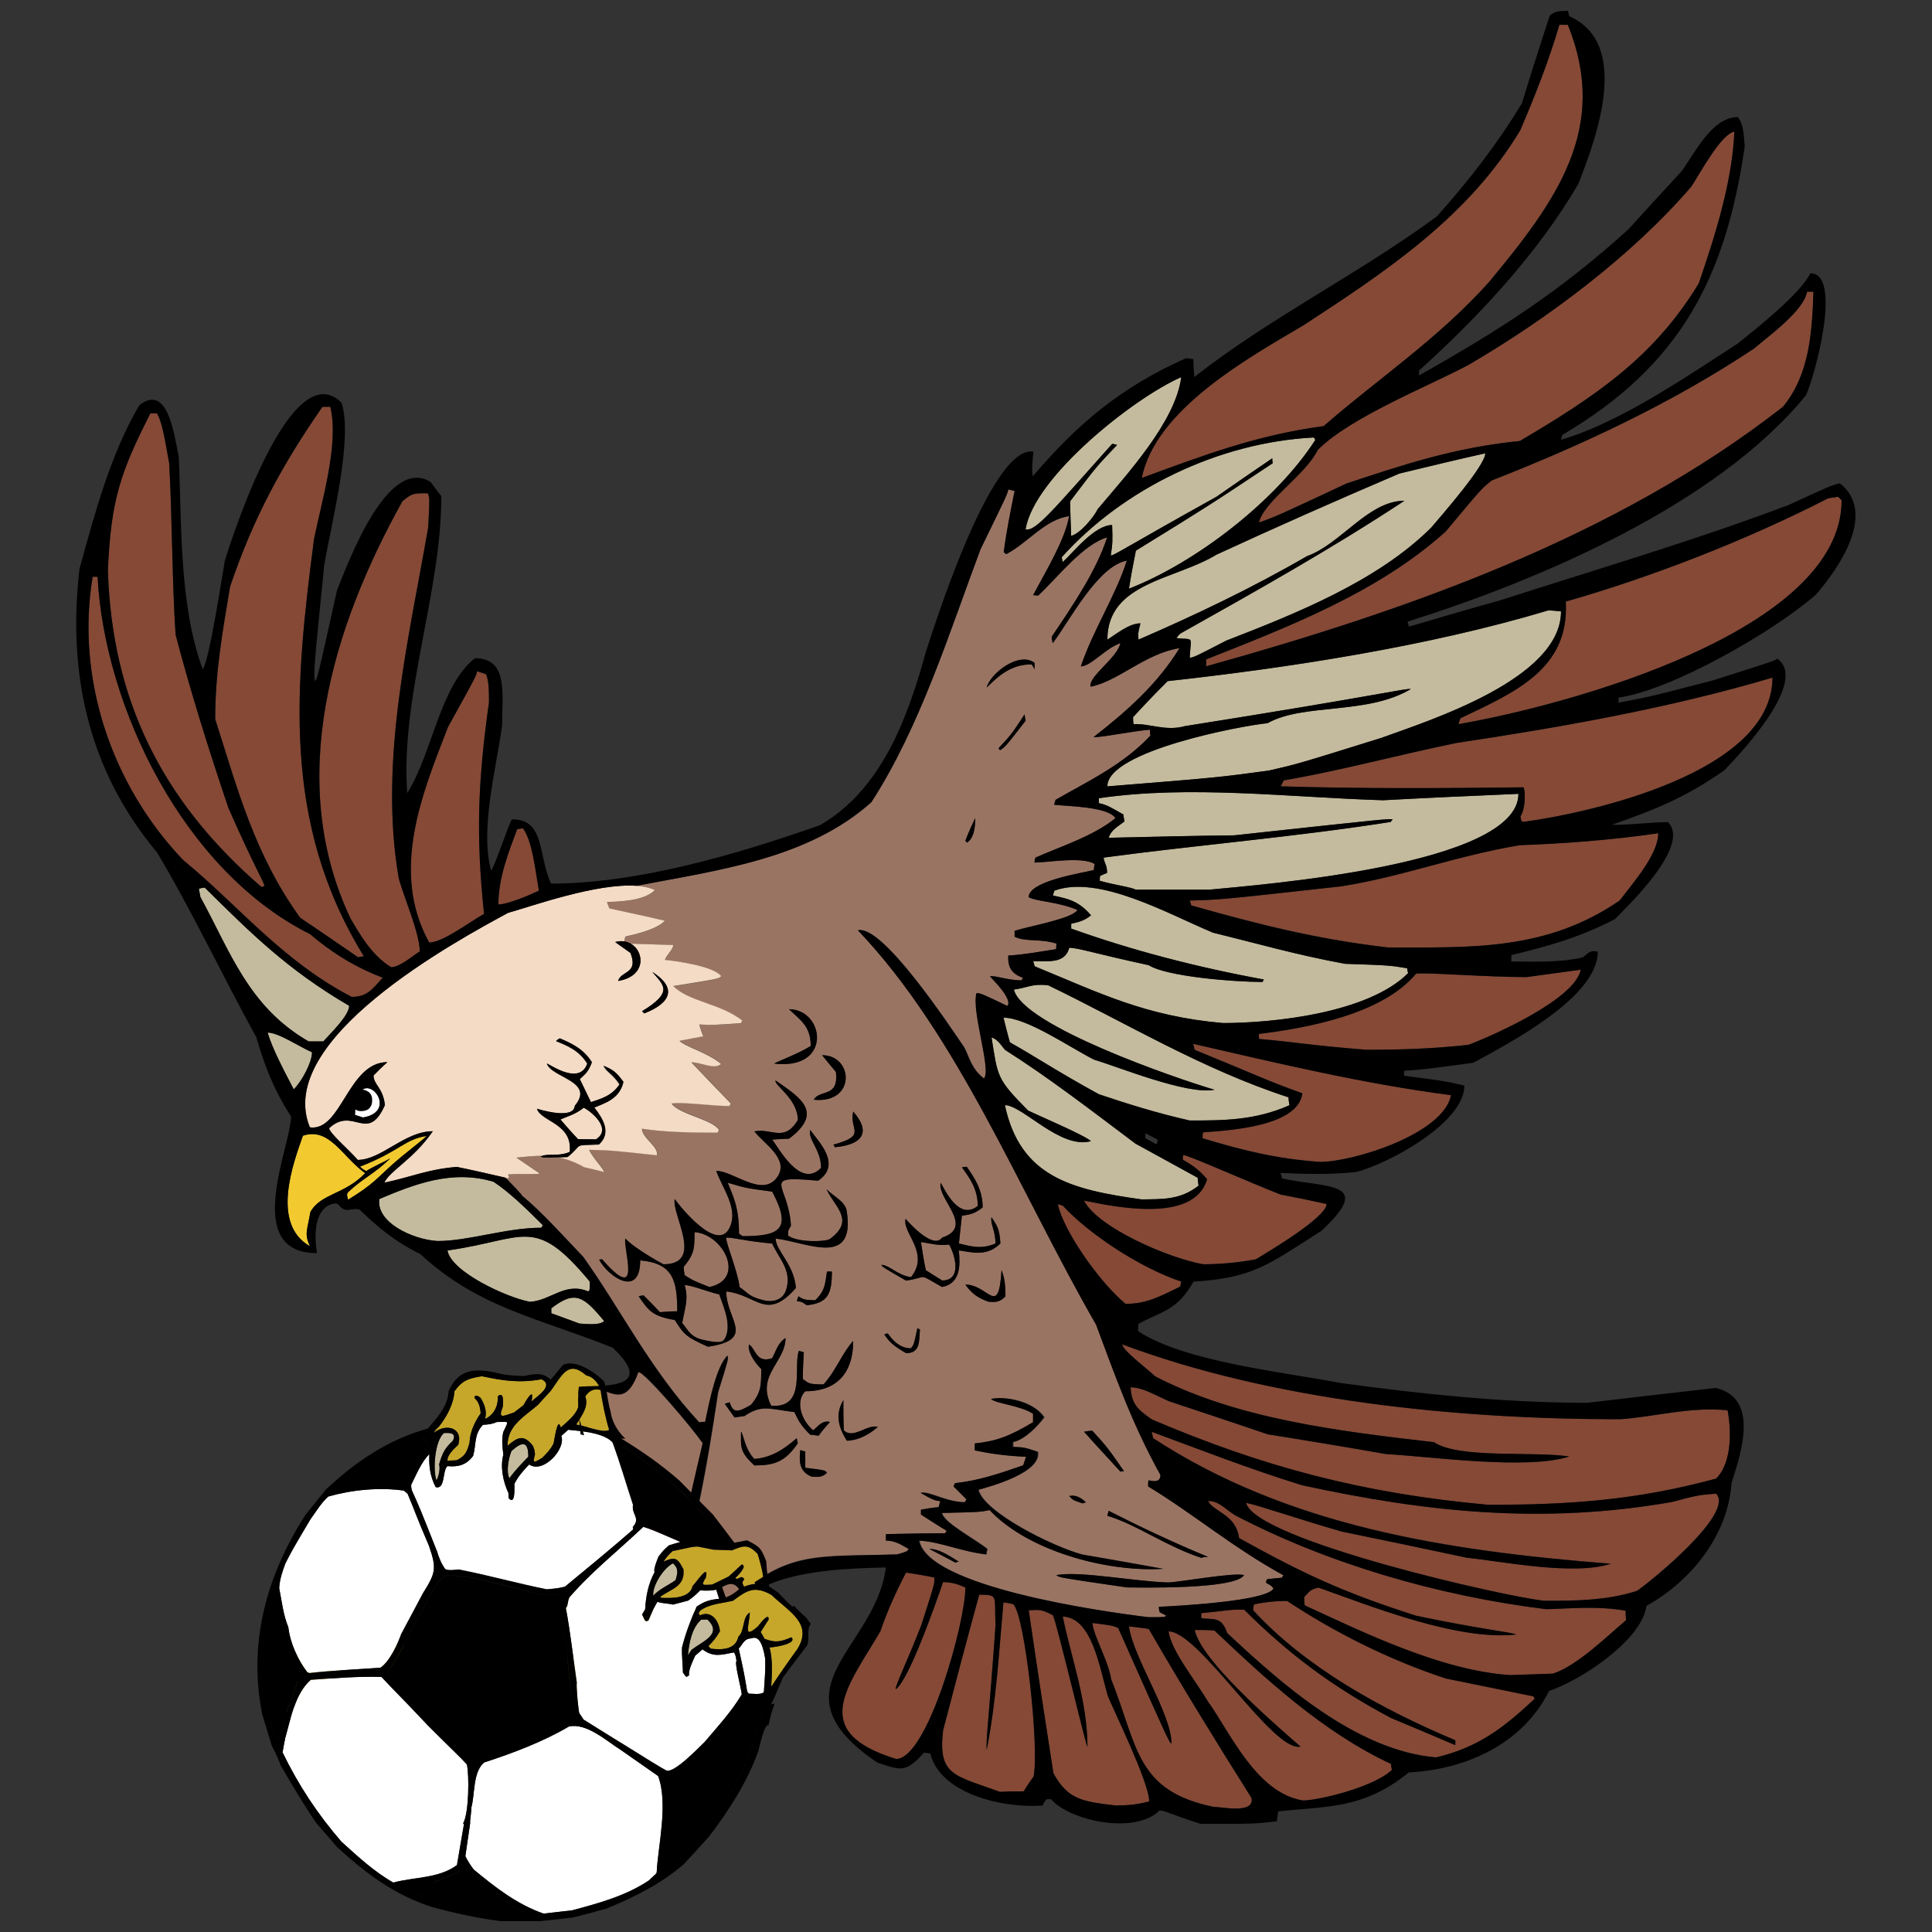
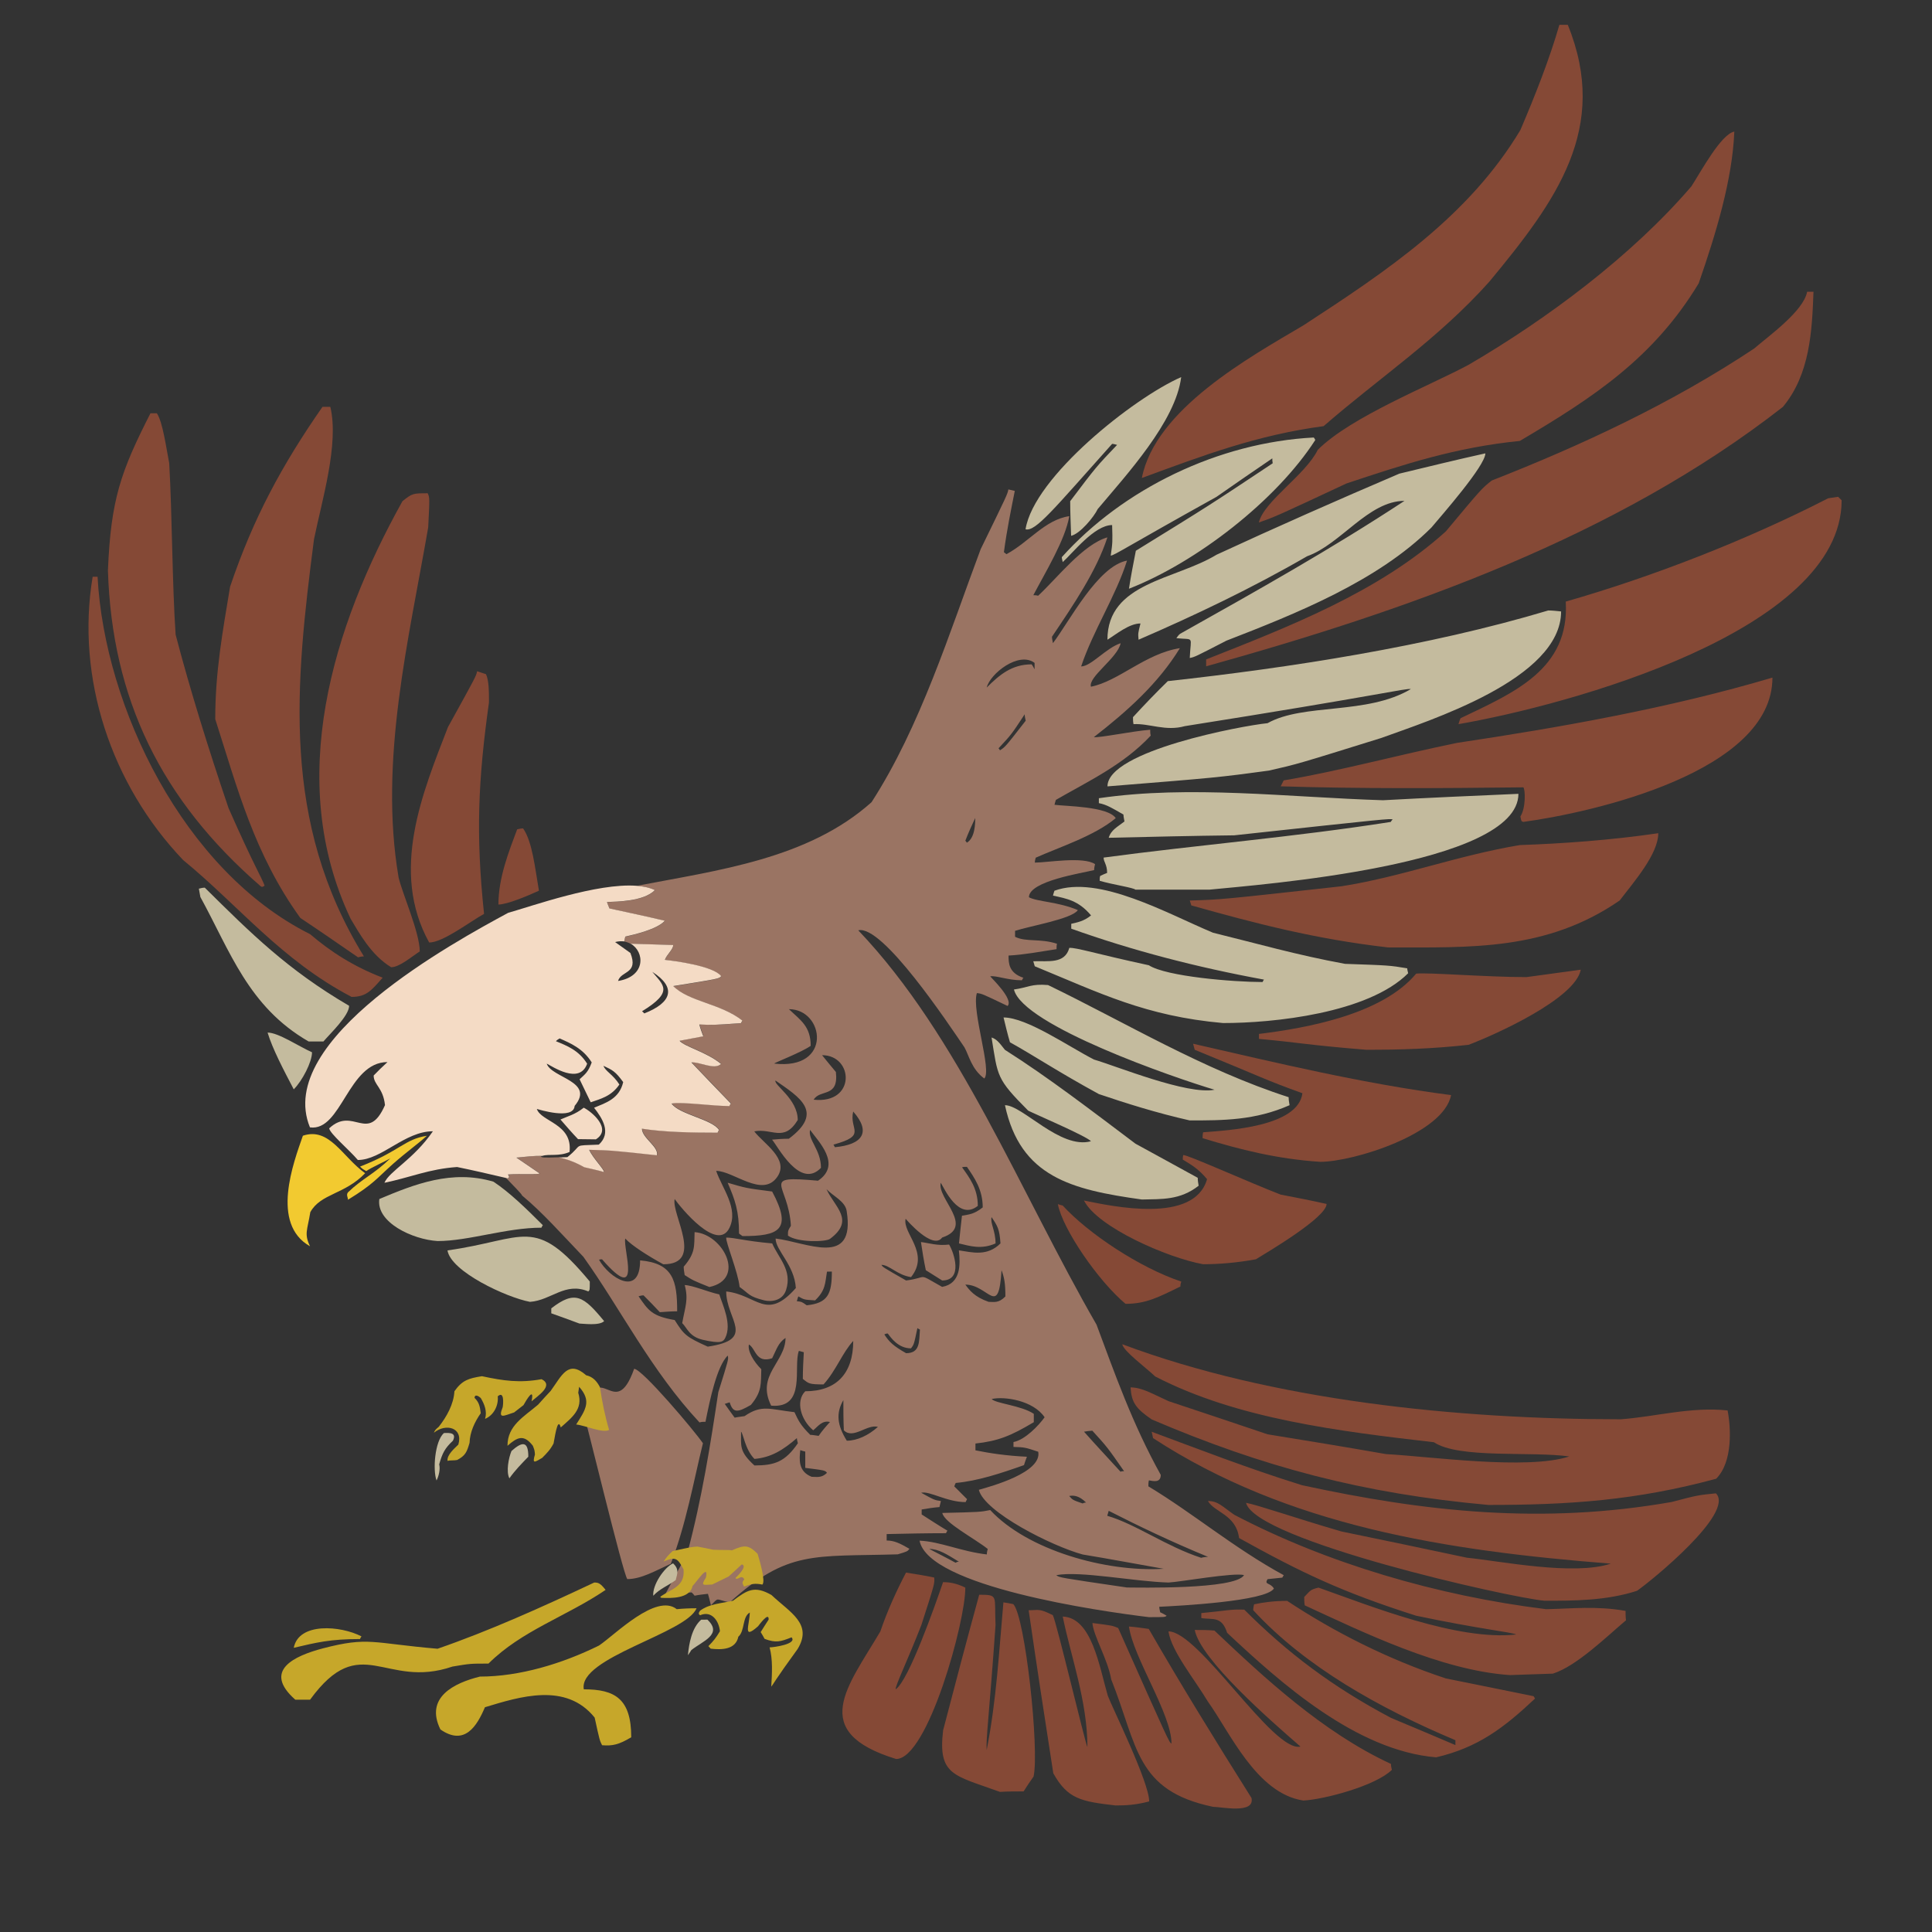
<svg xmlns="http://www.w3.org/2000/svg" version="1.1" id="Layer_1" x="0px" y="0px" width="44px" height="44px" viewBox="0 0 44 44" style="enable-background:new 0 0 44 44;" xml:space="preserve">
  <rect x="0" y="0" width="44" height="44" fill="#333333" stroke="none" />
-   <path id="color9" style="fill:#CFD3D7;" d="M10.529,39.711c-0.034,0.033-0.055,0.078-0.079,0.125h-0.079  c-0.135-0.068-0.102-0.158-0.112-0.236C10.484,39.653,10.484,39.653,10.529,39.711z M6.465,38.809  c0.021,0.17,0.057,0.227,0.258,0.461c0.034,0.023,0.034,0.023,0.09-0.009c-0.011-0.113-0.011-0.227-0.011-0.34  C6.612,38.822,6.612,38.822,6.465,38.809z" />
  <path id="color8" style="fill:#C6A72A;" d="M15.413,36.648c0.146-0.014,0.292-0.021,0.45-0.021  c-0.227,0.572-2.701,1.123-2.567,1.846c0.708,0,1.08,0.213,1.08,1.092c-0.281,0.168-0.427,0.201-0.664,0.181  c-0.056-0.111-0.056-0.111-0.169-0.629c-0.653-0.813-1.71-0.475-2.499-0.236c-0.181,0.428-0.462,0.89-1.014,0.506  c-0.36-0.732,0.314-1.059,0.9-1.204c0.901,0,1.869-0.291,2.712-0.707C14.005,37.233,14.941,36.276,15.413,36.648z M11.125,37.887  c0.754-0.752,1.767-1.069,2.667-1.678c-0.124-0.158-0.169-0.168-0.259-0.168c-1.194,0.563-2.397,1.104-3.568,1.508  C8.47,37.422,8.4,37.268,7.351,37.541c-0.642,0.17-1.381,0.502-0.626,1.168h0.337c1.159-1.588,1.7-0.227,3.242-0.754  C10.708,37.887,10.708,37.887,11.125,37.887z M8.233,37.268c-0.473-0.246-1.43-0.326-1.543,0.26c0.519-0.122,0.833-0.2,1.508-0.2  C8.209,37.303,8.222,37.278,8.233,37.268z" />
  <path id="color7" style="fill:#9A7463;" d="M21.085,28.928c-0.045-0.215-0.08-0.428-0.111-0.641c0.18,0.021,0.37,0.09,0.641,0.057  c0.111,0.179,0.326,0.818-0.158,0.818C21.333,29.086,21.208,29.006,21.085,28.928z M20.445,35.399  c-1.913,0.057-2.499-0.103-3.827,1.094c-0.337-0.068-0.236-0.127-0.427,0.066c-0.022-0.091-0.045-0.183-0.068-0.261  c-0.102,0.013-0.202,0.021-0.304,0.043c-0.022-0.03-0.045-0.055-0.068-0.075c-0.203,0.01-0.404,0.032-0.607,0.055  c0.167-0.313,0.337-0.629,0.506-0.935c0.337-1.26,0.528-2.477,0.709-3.68c0.236-0.754,0.236-0.754,0.214-0.834  c-0.248,0.248-0.405,1.002-0.506,1.508c-0.047,0-0.091,0-0.136,0.015c-1.104-1.183-1.8-2.591-2.645-3.772  c-0.484-0.506-0.934-1.014-1.396-1.396c-0.008-0.038-0.223-0.248-0.374-0.408c0.02,0.009,0.038,0.013,0.059,0.017  c0.034-0.033,0.034-0.033,0-0.09c0.303-0.021,0.675,0.01,0.72-0.021c-0.18-0.125-0.36-0.248-0.528-0.361  c0.206-0.021,0.399-0.045,0.595-0.043c-0.018,0.006-0.036,0.014-0.052,0.02c0.047,0.021,0.054,0.028,0.422,0.015  c0.182,0.039,0.371,0.104,0.576,0.22c0.145,0.035,0.292,0.068,0.45,0.113c0.011-0.057-0.248-0.314-0.337-0.506  c0.517,0.01,0.517,0.01,1.542,0.123c0.056-0.189-0.339-0.395-0.339-0.605c0.497,0.078,1.092,0.089,1.722,0.089  c0.011-0.021,0.021-0.044,0.034-0.056c-0.146-0.248-0.911-0.359-1.081-0.605c0.227-0.047,0.946,0.054,1.317,0.054  c0.011-0.02,0.021-0.045,0.034-0.054c-0.303-0.314-0.608-0.631-0.9-0.936c0.18-0.021,0.529,0.18,0.676,0.034  c-0.327-0.271-0.833-0.394-0.945-0.528c0.18-0.033,0.36-0.068,0.54-0.104c-0.033-0.089-0.068-0.179-0.09-0.269  c0.304,0.021,0.304,0.021,0.945-0.023c0.013-0.02,0.023-0.045,0.034-0.054c-0.495-0.395-1.216-0.429-1.576-0.788  c1.046-0.169,1.046-0.169,1.092-0.226c-0.18-0.236-1.081-0.35-1.283-0.373c0.045-0.122,0.19-0.235,0.19-0.338  c-0.329-0.01-0.65-0.02-0.969-0.029c-0.045-0.024-0.094-0.043-0.147-0.053c0.008-0.039,0.015-0.076,0.025-0.109  c0.202-0.045,0.731-0.168,0.9-0.361c-0.428-0.102-0.844-0.19-1.261-0.281c-0.021-0.057-0.044-0.102-0.056-0.146  c0.225-0.011,0.833-0.011,1.092-0.271c-0.115-0.057-0.258-0.086-0.419-0.099c1.848-0.356,3.902-0.61,5.35-1.905  c1.113-1.722,1.778-3.872,2.486-5.763c0.609-1.249,0.609-1.249,0.631-1.361c0.046,0.012,0.091,0.022,0.146,0.034  c-0.089,0.45-0.179,0.878-0.248,1.396c0.012,0.011,0.035,0.023,0.057,0.045c0.508-0.27,0.879-0.787,1.432-0.866  c-0.092,0.54-0.541,1.271-0.819,1.8c0.032,0,0.063,0,0.11,0.012c0.426-0.394,1.024-1.171,1.577-1.329  c-0.248,0.766-0.777,1.542-1.262,2.263c0,0.045,0.012,0.09,0.022,0.146c0.382-0.506,1.022-1.755,1.687-1.88  c-0.246,0.789-0.774,1.599-1.045,2.41c0.226,0,0.562-0.417,0.9-0.529c-0.068,0.337-0.744,0.766-0.677,0.991  c0.632-0.125,1.239-0.755,2.026-0.878c-0.496,0.81-1.205,1.44-1.959,2.026c0.113,0.022,0.866-0.135,1.283-0.168  c0,0.045,0,0.09,0.012,0.134c-0.619,0.664-1.418,1.036-2.16,1.463c-0.012,0.034-0.02,0.068-0.032,0.112  c0.245,0.034,1.215,0.034,1.395,0.304c-0.482,0.405-1.293,0.664-1.822,0.901c-0.01,0.034-0.02,0.068-0.02,0.112  c0.278,0,1.102-0.146,1.371,0.035c-0.012,0.045-0.021,0.089-0.021,0.135c-0.258,0.067-1.485,0.248-1.485,0.619  c0.189,0.103,0.674,0.103,1.114,0.293c-0.135,0.201-1.082,0.359-1.43,0.472v0.135c0.246,0.125,0.572,0.033,0.955,0.159  c-0.01,0.033-0.01,0.078-0.01,0.123c-0.373,0.057-0.722,0.125-1.093,0.146c0,0.167,0,0.395,0.339,0.506  c-0.015,0.012-0.023,0.033-0.035,0.057c-0.324,0-0.584-0.113-0.722-0.09c0.023,0.033,0.541,0.527,0.396,0.675  c-0.586-0.281-0.586-0.281-0.7-0.293c-0.124,0.404,0.35,1.765,0.169,1.945c-0.292-0.216-0.349-0.527-0.451-0.709  c-0.36-0.527-1.868-2.803-2.419-2.666c2.297,2.408,3.693,5.976,5.426,8.98c0.416,1.113,0.812,2.25,1.463,3.422  c0,0.193-0.181,0.138-0.27,0.125c-0.012,0.045-0.012,0.088-0.012,0.136c1.023,0.616,1.947,1.404,3.084,2.024  c-0.012,0.012-0.02,0.033-0.034,0.055c-0.111,0.013-0.225,0.023-0.336,0.035c-0.08,0.135,0.055,0.068,0.145,0.213  c-0.179,0.293-2.172,0.395-2.611,0.416c0,0.033,0.012,0.08,0.021,0.125c0.047,0.021,0.092,0.045,0.146,0.078  c-0.033,0.033-0.033,0.033-0.404,0.033c-1.127-0.136-5.022-0.697-5.222-1.742c0.472,0.021,0.944,0.246,1.532,0.314  c0-0.045,0.011-0.09,0.021-0.125c-0.313-0.248-0.99-0.596-1.035-0.82c0.866-0.021,0.866-0.021,1.091-0.066  c0.846,0.91,2.623,1.418,3.951,1.338c-0.617-0.108-1.236-0.226-1.845-0.326c-0.699-0.189-2.24-0.967-2.365-1.473  c0.282-0.08,1.441-0.394,1.353-0.867c-0.305-0.101-0.305-0.101-0.564-0.11v-0.111c0.26-0.047,0.574-0.375,0.709-0.564  c-0.257-0.382-0.912-0.482-1.205-0.416c0.08,0.101,0.678,0.147,0.959,0.338v0.19c-0.527,0.314-0.812,0.429-1.329,0.486v0.155  c0.327,0.066,0.698,0.123,1.172,0.146c-0.022,0.057-0.047,0.125-0.067,0.191c-0.539,0.191-1.058,0.361-1.554,0.406  c-0.012,0.02-0.021,0.043-0.033,0.078c0.09,0.088,0.19,0.19,0.291,0.291c-0.012,0.022-0.022,0.045-0.034,0.067  c-0.427,0-0.821-0.26-1.011-0.213c0.304,0.168,0.304,0.168,0.449,0.188c-0.012,0.045-0.02,0.092-0.033,0.138  c-0.133,0.01-0.271,0.032-0.405,0.055v0.113c0.192,0.123,0.383,0.248,0.587,0.37c-0.011,0.013-0.022,0.031-0.033,0.057  c-0.451,0-0.901,0.01-1.351,0.02v0.147c0.169,0,0.292,0.058,0.518,0.188C20.668,35.332,20.668,35.332,20.445,35.399z M21.839,35.567  c-0.271-0.166-0.461-0.291-0.676-0.291c0.191,0.102,0.395,0.201,0.598,0.314C21.784,35.578,21.804,35.567,21.839,35.567z   M26.612,36.041c-0.777-0.021-2.014-0.271-2.555-0.168c0.065,0.055,0.065,0.055,1.607,0.281c0.215,0,2.467,0.054,2.668-0.281  C28.119,35.805,26.848,36.032,26.612,36.041z M25.25,34.408c-0.009,0.033-0.021,0.068-0.033,0.113  c0.652,0.19,1.34,0.696,2.139,0.957c0.045-0.013,0.102-0.021,0.158-0.021C26.691,35.119,25.936,34.758,25.25,34.408z M24.688,32.606  c0.27,0.306,0.554,0.606,0.832,0.912c0.022-0.013,0.045-0.013,0.08-0.013c-0.385-0.551-0.385-0.551-0.723-0.922  C24.811,32.586,24.744,32.596,24.688,32.606z M24.35,34.07c0.08,0.092,0.08,0.092,0.306,0.17c0.02-0.011,0.046-0.021,0.079-0.021  C24.574,34.061,24.451,34.051,24.35,34.07z M23.36,16.413c-0.014-0.057-0.023-0.101-0.023-0.146  c-0.303,0.461-0.303,0.461-0.596,0.775c0.01,0.012,0.021,0.023,0.033,0.046C22.897,17.008,22.897,17.008,23.36,16.413z   M22.472,15.658c0.293-0.292,0.573-0.528,1.024-0.528c0.021,0.034,0.045,0.068,0.066,0.113v-0.146  C23.201,14.826,22.547,15.344,22.472,15.658z M21.985,19.147c0.012,0.012,0.022,0.022,0.034,0.045  c0.191-0.112,0.191-0.45,0.191-0.563C22.131,18.797,22.054,18.967,21.985,19.147z M22.809,28.928  c-0.067,1.105-0.293,0.328-0.824,0.328c0.09,0.123,0.204,0.279,0.531,0.393c0.134,0,0.225,0.033,0.381-0.123  C22.897,29.232,22.873,29.096,22.809,28.928z M18.98,26.068c0.011,0.014,0.023,0.033,0.034,0.059  c0.629-0.059,0.833-0.34,0.417-0.813C19.33,25.73,19.767,25.855,18.98,26.068z M18.722,24.031c0.101,0.125,0.203,0.25,0.315,0.383  c0.067,0.597-0.361,0.382-0.506,0.631C19.499,25.147,19.443,24.031,18.722,24.031z M18.463,23.818  c-0.202,0.145-0.822,0.383-0.833,0.404c1.339,0.157,1.147-1.239,0.337-1.239C18.227,23.233,18.463,23.369,18.463,23.818z   M16.539,29.412c0.709,0.078,0.912,0.687,1.586-0.078c-0.034-0.529-0.461-0.856-0.461-1.127c0.698,0.08,1.827,0.678,1.618-0.629  c-0.035-0.223-0.313-0.338-0.459-0.496c0.186,0.414,0.657,0.703,0.079,1.133c-0.101,0.072-0.743,0.084-0.957-0.075  c0-0.113,0-0.113,0.067-0.224c-0.056-0.969-0.734-1.147,0.618-1.026c0.552-0.371,0-0.899-0.181-1.158  c-0.056,0.226,0.248,0.449,0.248,0.865c-0.481,0.502-0.991-0.506-1.114-0.642c0.124-0.012,0.248-0.021,0.382-0.021  c0.811-0.605,0.247-0.943-0.304-1.326c-0.045,0.102,0.507,0.416,0.507,0.9c-0.316,0.517-0.585,0.179-0.99,0.258  c0.202,0.271,0.806,0.629,0.525,1.035c-0.336,0.49-0.999-0.135-1.393-0.135c0.135,0.394,0.515,0.857,0.304,1.295  c-0.275,0.572-1.114-0.463-1.249-0.654c-0.079,0.35,0.687,1.486-0.259,1.486c-0.349-0.191-0.72-0.427-0.866-0.586  c-0.057,0.226,0.404,1.543-0.529,0.473c-0.023,0-0.045,0-0.068,0.011c0.225,0.406,0.935,0.867,0.935,0.013  c0.754,0.067,0.844,0.463,0.844,1.16c-0.135,0-0.27,0.012-0.395,0.02c-0.124-0.135-0.248-0.26-0.371-0.383  c-0.046,0-0.079,0.012-0.113,0.021c0.225,0.326,0.303,0.451,0.822,0.541c0.214,0.338,0.258,0.383,0.753,0.606  C17.236,30.504,16.539,30.055,16.539,29.412z M18.834,28.961c-0.044,0.271-0.034,0.428-0.27,0.654  c-0.248-0.014-0.248-0.014-0.383-0.091c-0.011,0.033-0.022,0.065-0.034,0.11c0.113,0.013,0.113,0.013,0.225,0.093  c0.484-0.048,0.573-0.261,0.573-0.768L18.834,28.961L18.834,28.961z M18.171,32.869c-0.012-0.047-0.022-0.082-0.022-0.117  c-0.315,0.271-0.585,0.441-0.967,0.474c-0.214-0.213-0.259-0.595-0.305-0.619c0,0.328-0.044,0.451,0.305,0.768  C17.642,33.373,17.878,33.295,18.171,32.869z M18.834,33.543c-0.044-0.056-0.044-0.056-0.495-0.113v-0.371  c-0.045-0.011-0.078-0.02-0.113-0.033c-0.021,0.201-0.055,0.484,0.259,0.607C18.599,33.633,18.71,33.666,18.834,33.543z   M18.902,32.385c-0.18-0.047-0.282,0.111-0.382,0.189c-0.281-0.236-0.406-0.664-0.181-0.889c0.709,0,1.093-0.404,1.093-1.146  c-0.249,0.269-0.384,0.664-0.676,0.99c-0.338,0-0.338-0.021-0.472-0.125c0-0.201,0.011-0.404,0.022-0.608  c-0.045-0.012-0.08-0.021-0.112-0.031c-0.135,0.357,0.18,1.317-0.631,1.248c-0.349-0.697,0.327-0.99,0.327-1.543  c-0.17,0.115-0.203,0.262-0.305,0.463c-0.372,0.125-0.372-0.224-0.529-0.313c-0.034,0.145,0.102,0.383,0.282,0.563  c-0.012,0.325,0.022,0.506-0.237,0.813c-0.292,0.168-0.405,0.199-0.483-0.059c-0.044,0.014-0.078,0.023-0.112,0.036  c0.068,0.101,0.146,0.202,0.225,0.313c0.068-0.015,0.146-0.021,0.226-0.035c0.394-0.271,0.574-0.153,1.136-0.09  c0.09,0.192,0.135,0.293,0.36,0.517c0.056,0,0.125,0.015,0.191,0.023C18.722,32.586,18.812,32.484,18.902,32.385z M19.994,32.496  c-0.247-0.068-0.563,0.293-0.776,0.078c-0.011-0.236-0.011-0.459-0.011-0.688c-0.169,0.293-0.146,0.564,0.078,0.925  C19.521,32.811,19.78,32.688,19.994,32.496z M20.636,29.162c0.527-0.066,0.225-0.189,0.82,0.146  c0.428-0.076,0.417-0.507,0.382-0.832c0.306,0.045,0.642,0.145,0.947-0.158c-0.021-0.326-0.066-0.396-0.203-0.599  c-0.035,0.138,0.091,0.306,0.091,0.599c-0.326,0.145-0.586,0.058-0.833,0c0.022-0.213,0.044-0.426,0.068-0.631  c0.18-0.033,0.271-0.033,0.473-0.189c0-0.406-0.19-0.676-0.36-0.924c-0.045,0-0.078,0-0.111,0.01  c0.169,0.238,0.359,0.484,0.359,0.879c-0.438,0.35-0.765-0.404-0.844-0.527c-0.091,0.359,0.787,1,0.032,1.248  c-0.212,0.295-0.81-0.401-0.832-0.428c-0.078,0.328,0.563,0.778,0.124,1.329c-0.314-0.045-0.495-0.279-0.675-0.279  C20.105,28.859,20.105,28.859,20.636,29.162z M20.14,30.391c0.111,0.17,0.203,0.261,0.496,0.427c0.325,0,0.293-0.269,0.315-0.538  c-0.022-0.012-0.046-0.021-0.058-0.033c-0.078,0.373-0.078,0.373-0.146,0.461c-0.292,0-0.461-0.248-0.528-0.338  C20.185,30.369,20.163,30.379,20.14,30.391z M15.278,35.613c0.35-0.912,0.518-1.879,0.731-2.744  c-0.191-0.281-1.386-1.695-1.567-1.695c-0.451,1.273-0.796-0.365-1.146,1.041c0.022,0,0.899,3.658,0.991,3.748  C14.603,35.963,14.93,35.772,15.278,35.613z M15.594,29.266c0.089,0.338,0.011,0.484-0.057,0.867  c0.113,0.111,0.159,0.31,0.473,0.381c0.406,0.092,0.461,0.047,0.507-0.045c0.156-0.312-0.057-0.742-0.136-0.99  C16.122,29.424,15.785,29.275,15.594,29.266z M17.406,29.615c0.165,0.039,0.417,0.008,0.496-0.236  c0.145-0.451-0.168-0.721-0.316-1.061c-0.63-0.056-0.854-0.133-1.046-0.133c-0.022,0.088,0.27,0.787,0.304,1.125  C17.068,29.469,17.047,29.526,17.406,29.615z M16.156,29.311c0.844-0.18,0.314-1.205-0.337-1.25  c-0.011,0.326,0.021,0.474-0.248,0.787c0,0.059,0.011,0.125,0.022,0.191C15.785,29.162,15.785,29.162,16.156,29.311z M16.91,28.151  c0.822,0,1.148-0.135,0.675-1.015c-0.596-0.077-0.596-0.077-1.013-0.2c0.169,0.393,0.259,0.643,0.259,1.157  C16.854,28.108,16.875,28.129,16.91,28.151z" />
  <path id="color6" style="fill:#F2CA30;" d="M8.316,26.719c-0.468,0.488-1.011,0.459-1.249,0.887C7,28.022,6.923,28.096,7.06,28.383  c-0.904-0.51-0.375-1.908-0.162-2.518C7.505,25.662,7.796,26.348,8.316,26.719z M9.722,25.867c-0.508,0.076-0.615,0.349-1.522,0.701  c0.052,0.056,0.088,0.072,0.14,0.103c0.112-0.078,0.438-0.225,0.551-0.291c-0.371,0.359-0.634,0.457-0.96,0.769  c-0.059,0.059,0.001,0.134-0.007,0.175c0.59-0.361,0.658-0.49,1.03-0.82C9.233,26.256,9.529,26.043,9.722,25.867z" />
-   <path id="color5" style="fill:#C4BB9E;" d="M13.759,30.088c-0.113,0.111-0.484,0.055-0.563,0.055  c-0.213-0.08-0.428-0.158-0.641-0.233v-0.113C13.095,29.379,13.286,29.514,13.759,30.088z M13.399,29.412  c0.033-0.033,0.033-0.033,0.033-0.226c-1.271-1.529-1.463-0.957-3.241-0.709c0.078,0.483,1.339,1.07,1.879,1.172  C12.556,29.615,12.87,29.188,13.399,29.412z M12.363,27.903c-0.383-0.383-0.765-0.754-1.125-0.991  c-0.946-0.281-1.801,0.059-2.599,0.395c-0.078,0.529,0.753,0.922,1.327,0.957c0.709,0,1.565-0.304,2.364-0.304  C12.339,27.938,12.352,27.916,12.363,27.903z M22.887,25.17c0.351,1.631,1.51,1.924,3.118,2.148c0.451-0.012,0.867,0.02,1.293-0.314  c-0.012-0.068-0.02-0.123-0.02-0.18c-0.475-0.259-0.945-0.52-1.418-0.777c-1.002-0.754-1.98-1.508-2.974-2.138  c-0.145-0.189-0.2-0.246-0.304-0.281c0.145,0.891,0.104,0.934,0.834,1.666c0.158,0.08,1.34,0.586,1.43,0.697  C24.147,26.182,23.291,25.17,22.887,25.17z M29.369,25.17c-0.012-0.068-0.021-0.125-0.021-0.182  c-1.959-0.631-3.735-1.711-5.479-2.554c-0.384-0.033-0.451,0.056-0.777,0.101c0.201,0.82,3.658,2.013,4.568,2.283  c-0.619,0.123-2.229-0.537-2.744-0.687c-0.574-0.293-1.529-0.959-2.061-0.959c0.045,0.183,0.089,0.373,0.146,0.565  c0.562,0.312,1.057,0.651,2.025,1.18c0.604,0.205,1.316,0.43,2.069,0.6C27.862,25.517,28.582,25.517,29.369,25.17z M7.106,23.965  c-0.303-0.135-0.766-0.449-1.012-0.449c0.112,0.371,0.36,0.842,0.596,1.293C6.882,24.617,7.106,24.189,7.106,23.965z M7.029,23.719  h0.337c0.145-0.172,0.585-0.586,0.585-0.813c-1.407-0.822-2.24-1.655-3.287-2.69c-0.045,0-0.09,0.011-0.135,0.023  c0.012,0.056,0.021,0.125,0.034,0.189C5.239,21.658,5.656,22.93,7.029,23.719z M32.07,22.165c-0.011-0.046-0.021-0.08-0.021-0.112  c-0.404-0.067-0.404-0.067-1.418-0.102c-1.103-0.202-2.037-0.472-3.006-0.709c-1.024-0.427-2.6-1.327-3.611-0.956  c-0.012,0.033-0.022,0.066-0.033,0.111c0.314,0.068,0.584,0.113,0.867,0.451c-0.17,0.137-0.315,0.158-0.451,0.191v0.111  c1.386,0.496,2.857,0.879,4.39,1.16c-0.013,0.012-0.02,0.031-0.033,0.055c-0.666,0-2.192-0.125-2.59-0.382  c-1.203-0.26-1.652-0.406-1.811-0.396c-0.103,0.373-0.483,0.293-0.821,0.305c0.011,0.033,0.02,0.068,0.034,0.114  c1.483,0.609,2.521,1.136,4.287,1.293C28.998,23.301,31.16,23.076,32.07,22.165z M34.581,18.079  c-1.036,0.045-2.059,0.09-3.084,0.146c-2.172-0.068-4.401-0.35-6.471-0.046v0.112c0.179,0.034,0.303,0.113,0.56,0.26  c0,0.045,0.014,0.102,0.023,0.157c-0.158,0.124-0.305,0.191-0.359,0.372c0.944-0.022,1.902-0.045,2.858-0.056  c3.535-0.383,3.535-0.383,3.612-0.361c-0.021,0.011-0.033,0.035-0.047,0.056c-2.229,0.349-4.366,0.52-6.539,0.812  c0,0.101,0.08,0.157,0.08,0.349c-0.056,0.022-0.112,0.046-0.157,0.068c-0.012,0.032-0.012,0.065-0.012,0.112  c0.313,0.09,0.774,0.157,0.812,0.201h1.687C28.66,20.149,34.581,19.71,34.581,18.079z M25.803,16.333c0,0.045,0,0.102,0.012,0.159  c0.36-0.021,0.731,0.169,1.17,0.045c4.47-0.708,5.031-0.867,5.146-0.844c-1.002,0.596-2.441,0.315-3.264,0.777  c-0.574,0.056-3.645,0.63-3.645,1.439c2.52-0.203,2.52-0.203,3.679-0.36c0.642-0.146,0.642-0.146,2.556-0.742  c1.08-0.394,4.096-1.34,4.096-2.882c-0.1-0.011-0.2-0.022-0.293-0.022c-2.743,0.822-5.905,1.306-8.664,1.609  C26.319,15.783,26.061,16.052,25.803,16.333z M26.791,14.534c0.418,0.044,0.328-0.068,0.305,0.451  c0.113-0.022,0.113-0.022,0.834-0.394c1.564-0.607,3.443-1.351,4.67-2.577c0.227-0.271,1.228-1.407,1.228-1.689  c-0.654,0.145-1.306,0.304-1.959,0.462c-1.396,0.596-2.824,1.227-4.162,1.846c-0.945,0.575-2.486,0.631-2.486,1.936  c0.201-0.123,0.494-0.37,0.753-0.37c-0.057,0.224-0.057,0.224-0.044,0.37c1.272-0.55,2.576-1.17,3.839-1.901  c0.766-0.271,1.395-1.261,2.217-1.261c-1.678,1.103-3.365,2.048-5.109,3.027C26.838,14.465,26.814,14.5,26.791,14.534z   M25.711,13.408c1.531-0.597,3.353-2.004,4.244-3.388c-0.011-0.021-0.023-0.044-0.035-0.056c-2.172,0.112-4.344,1.171-5.738,2.725  c0,0.034,0.012,0.067,0.021,0.112c0.226-0.202,0.721-0.843,1.125-0.843c0.011,0.394,0.011,0.394-0.032,0.697  c0.109-0.021,0.305-0.169,2.408-1.339c0.416-0.292,0.844-0.585,1.272-0.877c0,0.034,0,0.068,0.009,0.112  c-1.439,0.957-1.439,0.957-3.117,1.992C25.813,12.823,25.756,13.116,25.711,13.408z M25.328,10.109c0.035,0,0.068,0.012,0.113,0.023  c-0.473,0.495-0.473,0.495-1.068,1.282c0,0.259,0.012,0.519,0.021,0.789c0.203-0.046,0.519-0.428,0.606-0.61  c0.651-0.776,1.776-1.992,1.901-3.005c-1.079,0.472-3.355,2.274-3.545,3.466C23.584,12.113,23.99,11.605,25.328,10.109z" />
+   <path id="color5" style="fill:#C4BB9E;" d="M13.759,30.088c-0.113,0.111-0.484,0.055-0.563,0.055  c-0.213-0.08-0.428-0.158-0.641-0.233v-0.113C13.095,29.379,13.286,29.514,13.759,30.088z M13.399,29.412  c0.033-0.033,0.033-0.033,0.033-0.226c-1.271-1.529-1.463-0.957-3.241-0.709c0.078,0.483,1.339,1.07,1.879,1.172  C12.556,29.615,12.87,29.188,13.399,29.412z M12.363,27.903c-0.383-0.383-0.765-0.754-1.125-0.991  c-0.946-0.281-1.801,0.059-2.599,0.395c-0.078,0.529,0.753,0.922,1.327,0.957c0.709,0,1.565-0.304,2.364-0.304  C12.339,27.938,12.352,27.916,12.363,27.903z M22.887,25.17c0.351,1.631,1.51,1.924,3.118,2.148c0.451-0.012,0.867,0.02,1.293-0.314  c-0.012-0.068-0.02-0.123-0.02-0.18c-0.475-0.259-0.945-0.52-1.418-0.777c-1.002-0.754-1.98-1.508-2.974-2.138  c-0.145-0.189-0.2-0.246-0.304-0.281c0.145,0.891,0.104,0.934,0.834,1.666c0.158,0.08,1.34,0.586,1.43,0.697  C24.147,26.182,23.291,25.17,22.887,25.17z M29.369,25.17c-0.012-0.068-0.021-0.125-0.021-0.182  c-1.959-0.631-3.735-1.711-5.479-2.554c-0.384-0.033-0.451,0.056-0.777,0.101c0.201,0.82,3.658,2.013,4.568,2.283  c-0.619,0.123-2.229-0.537-2.744-0.687c-0.574-0.293-1.529-0.959-2.061-0.959c0.045,0.183,0.089,0.373,0.146,0.565  c0.562,0.312,1.057,0.651,2.025,1.18c0.604,0.205,1.316,0.43,2.069,0.6C27.862,25.517,28.582,25.517,29.369,25.17z M7.106,23.965  c-0.303-0.135-0.766-0.449-1.012-0.449c0.112,0.371,0.36,0.842,0.596,1.293C6.882,24.617,7.106,24.189,7.106,23.965z M7.029,23.719  h0.337c0.145-0.172,0.585-0.586,0.585-0.813c-1.407-0.822-2.24-1.655-3.287-2.69c-0.045,0-0.09,0.011-0.135,0.023  c0.012,0.056,0.021,0.125,0.034,0.189C5.239,21.658,5.656,22.93,7.029,23.719z M32.07,22.165c-0.011-0.046-0.021-0.08-0.021-0.112  c-0.404-0.067-0.404-0.067-1.418-0.102c-1.103-0.202-2.037-0.472-3.006-0.709c-1.024-0.427-2.6-1.327-3.611-0.956  c-0.012,0.033-0.022,0.066-0.033,0.111c0.314,0.068,0.584,0.113,0.867,0.451c-0.17,0.137-0.315,0.158-0.451,0.191v0.111  c1.386,0.496,2.857,0.879,4.39,1.16c-0.013,0.012-0.02,0.031-0.033,0.055c-0.666,0-2.192-0.125-2.59-0.382  c-1.203-0.26-1.652-0.406-1.811-0.396c-0.103,0.373-0.483,0.293-0.821,0.305c0.011,0.033,0.02,0.068,0.034,0.114  c1.483,0.609,2.521,1.136,4.287,1.293C28.998,23.301,31.16,23.076,32.07,22.165M34.581,18.079  c-1.036,0.045-2.059,0.09-3.084,0.146c-2.172-0.068-4.401-0.35-6.471-0.046v0.112c0.179,0.034,0.303,0.113,0.56,0.26  c0,0.045,0.014,0.102,0.023,0.157c-0.158,0.124-0.305,0.191-0.359,0.372c0.944-0.022,1.902-0.045,2.858-0.056  c3.535-0.383,3.535-0.383,3.612-0.361c-0.021,0.011-0.033,0.035-0.047,0.056c-2.229,0.349-4.366,0.52-6.539,0.812  c0,0.101,0.08,0.157,0.08,0.349c-0.056,0.022-0.112,0.046-0.157,0.068c-0.012,0.032-0.012,0.065-0.012,0.112  c0.313,0.09,0.774,0.157,0.812,0.201h1.687C28.66,20.149,34.581,19.71,34.581,18.079z M25.803,16.333c0,0.045,0,0.102,0.012,0.159  c0.36-0.021,0.731,0.169,1.17,0.045c4.47-0.708,5.031-0.867,5.146-0.844c-1.002,0.596-2.441,0.315-3.264,0.777  c-0.574,0.056-3.645,0.63-3.645,1.439c2.52-0.203,2.52-0.203,3.679-0.36c0.642-0.146,0.642-0.146,2.556-0.742  c1.08-0.394,4.096-1.34,4.096-2.882c-0.1-0.011-0.2-0.022-0.293-0.022c-2.743,0.822-5.905,1.306-8.664,1.609  C26.319,15.783,26.061,16.052,25.803,16.333z M26.791,14.534c0.418,0.044,0.328-0.068,0.305,0.451  c0.113-0.022,0.113-0.022,0.834-0.394c1.564-0.607,3.443-1.351,4.67-2.577c0.227-0.271,1.228-1.407,1.228-1.689  c-0.654,0.145-1.306,0.304-1.959,0.462c-1.396,0.596-2.824,1.227-4.162,1.846c-0.945,0.575-2.486,0.631-2.486,1.936  c0.201-0.123,0.494-0.37,0.753-0.37c-0.057,0.224-0.057,0.224-0.044,0.37c1.272-0.55,2.576-1.17,3.839-1.901  c0.766-0.271,1.395-1.261,2.217-1.261c-1.678,1.103-3.365,2.048-5.109,3.027C26.838,14.465,26.814,14.5,26.791,14.534z   M25.711,13.408c1.531-0.597,3.353-2.004,4.244-3.388c-0.011-0.021-0.023-0.044-0.035-0.056c-2.172,0.112-4.344,1.171-5.738,2.725  c0,0.034,0.012,0.067,0.021,0.112c0.226-0.202,0.721-0.843,1.125-0.843c0.011,0.394,0.011,0.394-0.032,0.697  c0.109-0.021,0.305-0.169,2.408-1.339c0.416-0.292,0.844-0.585,1.272-0.877c0,0.034,0,0.068,0.009,0.112  c-1.439,0.957-1.439,0.957-3.117,1.992C25.813,12.823,25.756,13.116,25.711,13.408z M25.328,10.109c0.035,0,0.068,0.012,0.113,0.023  c-0.473,0.495-0.473,0.495-1.068,1.282c0,0.259,0.012,0.519,0.021,0.789c0.203-0.046,0.519-0.428,0.606-0.61  c0.651-0.776,1.776-1.992,1.901-3.005c-1.079,0.472-3.355,2.274-3.545,3.466C23.584,12.113,23.99,11.605,25.328,10.109z" />
  <path id="color4" style="fill:#854936;" d="M28.502,40.948c0.08,0.371-0.685,0.201-0.877,0.201  c-1.768-0.371-1.711-1.383-2.318-2.902c-0.079-0.461-0.406-0.99-0.428-1.284c0.449,0.057,0.449,0.057,0.586,0.113  c1.158,2.6,1.158,2.6,1.215,2.633c0-0.676-0.867-1.947-0.969-2.666c0.146,0.01,0.293,0.033,0.451,0.054  C26.883,38.348,27.658,39.608,28.502,40.948z M24.203,36.816c0.181,0.898,0.562,1.926,0.562,2.973  c-0.057-0.113-0.699-2.827-0.787-3.004c-0.316-0.16-0.316-0.113-0.551-0.113c0.179,1.239,0.369,2.477,0.561,3.713  c0.327,0.586,0.633,0.643,1.418,0.733c0.248,0,0.463-0.012,0.766-0.092c0-0.438-0.844-2.14-0.943-2.408  C25.036,37.956,24.867,36.84,24.203,36.816z M27.658,37.135c-0.158-0.014-0.304-0.014-0.449-0.014  c0.135,0.676,1.709,2.049,2.408,2.656c-0.619,0.145-2.308-2.623-3.006-2.623c0.067,0.451,0.597,1.094,0.899,1.6  c0.494,0.685,1.105,2.093,2.173,2.252c0.473-0.023,1.654-0.338,2.016-0.699c-0.012-0.045-0.021-0.09-0.021-0.135  C30.121,39.452,28.771,38.19,27.658,37.135z M22.852,36.493c-0.101,1.125-0.155,2.205-0.381,3.363  c-0.021-0.226,0.056-0.789,0.202-2.849c-0.032-0.666,0.078-0.688-0.372-0.688c-0.281,1.025-0.552,2.05-0.822,3.087  c-0.123,1.032,0.248,1.022,1.294,1.403c0.181-0.011,0.358-0.011,0.539-0.011c0.068-0.111,0.146-0.224,0.227-0.338  c0.135-0.619-0.192-3.656-0.463-3.928C23,36.514,22.92,36.504,22.852,36.493z M21.478,36.032c-0.18,0.525-0.786,2.25-1.08,2.441  c-0.012-0.08,0.281-0.677,0.586-1.466c0.304-0.944,0.304-0.944,0.292-1.08c-0.214-0.045-0.427-0.079-0.642-0.112  c-0.225,0.429-0.428,0.879-0.585,1.34c-0.743,1.262-1.655,2.285,0.36,2.905c0.72,0,1.586-3.151,1.575-3.904  C21.771,36.051,21.603,36.032,21.478,36.032z M32.928,38.225c-1.328-0.438-2.559-1.068-3.613-1.766  c-0.305,0-0.541,0.033-0.754,0.078c-0.011,0.044-0.02,0.089-0.02,0.134c1.192,1.295,2.892,2.24,4.605,2.961v0.111  c-0.496-0.213-0.981-0.416-1.466-0.619c-1.34-0.709-2.362-1.485-3.342-2.465c-0.338-0.012-0.373,0.021-0.979,0.078v0.113  c0.25,0.045,0.463-0.058,0.588,0.336c1.215,1.139,2.936,2.682,4.76,2.836c0.957-0.224,1.543-0.672,2.252-1.338  c-0.012-0.021-0.023-0.045-0.036-0.055C34.254,38.494,33.59,38.357,32.928,38.225z M35.211,36.648  c-2.487-0.307-4.996-1.047-7.102-2.15c-0.271-0.189-0.371-0.314-0.599-0.314c0.145,0.26,0.642,0.308,0.709,0.844  c1.418,0.787,2.341,1.23,4.029,1.768c1.461,0.308,2.172,0.373,2.283,0.429c-1.341,0.147-3.32-0.65-4.502-1.068  c-0.201,0.046-0.191,0.078-0.326,0.213c0,0.059,0,0.127,0.012,0.191c1.317,0.606,3.106,1.483,4.672,1.588  c0.326-0.012,0.65-0.021,0.979-0.033c0.539-0.17,1.227-0.846,1.665-1.215c-0.01-0.08-0.01-0.146-0.01-0.214  C36.348,36.569,35.797,36.637,35.211,36.648z M38.07,34.207c-2.951,0.517-5.615,0.224-8.42-0.383  c-1.23-0.383-2.355-0.822-3.422-1.217c0.012,0.045,0.021,0.091,0.032,0.145c3.073,2.004,6.675,2.565,10.425,2.859  c-0.847,0.28-2.5-0.057-3.277-0.135c-0.955-0.203-1.912-0.403-2.858-0.598c-1.047-0.304-1.914-0.607-2.172-0.652  c0.213,0.856,5.998,2.16,6.797,2.23c0.678,0,1.407,0,2.106-0.226c0.313-0.215,2.24-1.779,1.798-2.22  C38.666,34.051,38.666,34.051,38.07,34.207z M26.309,31.348c1.865,0.967,4.189,1.248,6.347,1.498  c0.573,0.381,2.229,0.201,3.084,0.324c-0.966,0.314-3.163,0-4.175-0.054c-0.899-0.158-1.798-0.305-2.698-0.451  c-0.757-0.258-1.511-0.506-2.252-0.754c-0.328-0.146-0.599-0.314-0.867-0.314c0.021,0.347,0.123,0.484,0.483,0.73  c2.531,1.082,4.805,1.689,7.666,1.947c1.832,0,3.363-0.102,5.188-0.597c0.381-0.383,0.336-1.159,0.26-1.555  c-0.832-0.09-1.653,0.145-2.432,0.201c-3.738,0-7.937-0.429-11.354-1.709C25.588,30.772,26.084,31.135,26.309,31.348z   M26.904,29.188c-0.014,0.033-0.021,0.068-0.021,0.111c-0.508,0.248-0.787,0.395-1.25,0.395c-0.619-0.518-1.432-1.698-1.541-2.271  c0.033,0.013,0.066,0.02,0.111,0.033C24.789,28.096,25.957,28.871,26.904,29.188z M26.949,26.305  c-0.012,0.035-0.012,0.068-0.012,0.104c0.182,0.111,0.348,0.2,0.553,0.446c-0.293,1.025-2.15,0.619-2.803,0.486  c0.303,0.605,1.899,1.305,2.713,1.451c0.358,0,0.772-0.033,1.203-0.113c0.293-0.18,1.609-0.957,1.609-1.26  c-0.35-0.078-0.696-0.146-1.047-0.213C28.414,26.914,27.063,26.305,26.949,26.305z M27.209,23.908  c1.542,0.629,1.575,0.674,2.453,0.99c-0.101,0.765-1.699,0.844-2.261,0.889c-0.013,0.045-0.013,0.091-0.013,0.134  c0.855,0.26,1.686,0.473,2.679,0.539c0.754,0,2.813-0.639,2.98-1.52c-2.002-0.258-4.006-0.742-5.875-1.17  C27.186,23.818,27.197,23.863,27.209,23.908z M32.252,22.174c-0.768,0.924-2.477,1.238-3.58,1.373v0.113  c0.981,0.09,1.061,0.135,2.444,0.248c0.775,0,1.496-0.021,2.33-0.113c0.596-0.226,2.43-1.047,2.555-1.711  c-0.416,0.058-0.832,0.113-1.236,0.169C33.862,22.253,32.512,22.143,32.252,22.174z M8.715,22.266  c-0.675-0.259-1.191-0.598-1.654-0.992c-2.881-1.439-4.682-5.176-4.839-8.138H2.11c-0.383,2.297,0.417,4.729,2.06,6.45  c1.25,1.023,2.24,2.284,3.838,3.118C8.346,22.703,8.458,22.557,8.715,22.266z M8.908,22.028c0.191,0,0.473-0.246,0.652-0.36  c0-0.427-0.405-1.338-0.483-1.688c-0.451-2.655,0.235-5.425,0.675-7.969c0.034-0.675,0.034-0.675-0.011-0.777  c-0.337,0-0.349,0-0.575,0.18c-1.586,2.847-2.679,6.348-1.181,9.51C8.177,21.241,8.447,21.748,8.908,22.028z M8.154,21.802  c0.044-0.011,0.09-0.021,0.134-0.021c-1.89-3.064-1.564-6.19-1.137-9.499c0.181-0.889,0.574-2.172,0.372-3.016H7.344  c-0.923,1.327-1.576,2.533-2.104,4.096c-0.168,1.022-0.338,1.925-0.338,3.016c0.506,1.577,0.889,3.074,1.937,4.527  C7.277,21.196,7.715,21.5,8.154,21.802z M30.553,20.184c-2.736,0.303-2.736,0.303-3.457,0.325c0.011,0.033,0.023,0.067,0.035,0.111  c1.485,0.417,2.824,0.766,4.479,0.957c1.892,0,3.611,0.079,5.277-1.069c0.328-0.429,0.879-1.058,0.879-1.532  c-1.08,0.158-2.172,0.236-3.152,0.27C33.184,19.484,31.924,19.969,30.553,20.184z M11.024,20.813  c-0.191-1.813-0.135-3.05,0.112-4.816c0-0.249,0-0.497-0.068-0.643c-0.067-0.022-0.135-0.045-0.202-0.067  c-0.023,0.112-0.023,0.112-0.664,1.272c-0.574,1.486-1.329,3.275-0.428,4.906C10.088,21.465,10.698,20.993,11.024,20.813z   M11.913,18.866c-0.044,0-0.09,0.012-0.135,0.021c-0.19,0.508-0.427,1.104-0.427,1.713c0.201,0,0.686-0.205,0.923-0.315  C12.184,19.768,12.125,19.169,11.913,18.866z M5.937,20.184c0.033,0.021,0.033,0.021,0.089-0.013  c-0.066-0.19-0.225-0.416-0.821-1.767c-0.462-1.362-0.878-2.7-1.205-3.949c-0.078-1.126-0.078-2.702-0.146-3.906  C3.787,10.21,3.708,9.614,3.573,9.413H3.426c-0.675,1.327-0.901,1.958-0.968,3.578C2.549,15.907,3.663,18.213,5.937,20.184z   M29.235,17.773c-0.021,0.045-0.045,0.091-0.068,0.135c1.779,0.056,3.646,0.045,5.527,0.023c0.045,0.055,0.057,0.472-0.068,0.663  c0.021,0.112,0.021,0.112,0.068,0.124c1.577-0.214,5.672-1.136,5.672-3.286c-2.353,0.698-4.85,1.137-7.18,1.486  C31.811,17.2,30.494,17.562,29.235,17.773z M41.942,11.393c-0.035-0.034-0.057-0.056-0.08-0.079  c-0.08,0.011-0.156,0.023-0.226,0.034c-1.866,0.957-4.008,1.789-5.977,2.353c0.09,1.542-1.172,2.07-2.396,2.656  c-0.022,0.046-0.034,0.091-0.047,0.135C35.696,16.063,41.942,14.375,41.942,11.393z M32.928,12.102  c-1.543,1.396-3.613,2.184-5.459,2.916v0.157c4.569-1.272,9.33-2.937,13.135-5.908c0.619-0.744,0.664-1.734,0.697-2.623h-0.145  c-0.08,0.439-0.867,1.002-1.207,1.294c-1.877,1.249-3.938,2.207-5.974,3.005C33.746,11.123,33.746,11.123,32.928,12.102z   M28.67,11.899c0.383-0.135,0.383-0.135,1.994-0.888c1.317-0.438,2.486-0.823,3.949-0.969c1.677-0.99,3.049-1.891,4.074-3.59  c0.394-1.137,0.766-2.353,0.811-3.455c-0.303,0.055-0.766,0.922-0.979,1.249c-1.362,1.587-3.297,3.027-5.074,4.063  c-0.879,0.473-2.68,1.182-3.434,1.936C29.731,10.818,28.783,11.416,28.67,11.899z M30.145,9.705c1.252-1.091,2.602-1.98,3.771-3.287  c1.529-1.846,2.746-3.5,1.789-5.853h-0.191c-0.224,0.777-0.552,1.61-0.889,2.398c-1.182,1.969-3.039,3.207-4.939,4.446  c-1.237,0.731-3.377,1.913-3.681,3.477C27.41,10.369,28.627,9.908,30.145,9.705z" />
  <path id="color3" style="fill:#F4DBC5;" d="M16.875,23.301c0.012-0.023,0.023-0.046,0.034-0.056  c-0.495-0.394-1.216-0.428-1.576-0.788c1.046-0.168,1.046-0.168,1.092-0.226c-0.18-0.236-1.081-0.35-1.283-0.371  c0.045-0.125,0.19-0.236,0.19-0.338c-0.329-0.01-0.65-0.021-0.969-0.03c0.321,0.181,0.35,0.746-0.287,0.849  c0.067-0.238,0.471-0.156,0.281-0.638c-0.124-0.087-0.236-0.167-0.348-0.248c0.074-0.021,0.144-0.022,0.208-0.015  c0.007-0.039,0.015-0.077,0.024-0.11c0.202-0.045,0.731-0.167,0.9-0.361c-0.428-0.101-0.844-0.19-1.261-0.28  c-0.021-0.057-0.044-0.102-0.056-0.146c0.225-0.011,0.833-0.011,1.091-0.271c-0.115-0.056-0.258-0.086-0.419-0.099  c-0.898-0.067-2.378,0.463-2.923,0.616c-1.205,0.652-5.335,2.891-4.514,4.886c0.72,0.099,0.866-1.487,1.766-1.487  c-0.113,0.102-0.214,0.201-0.315,0.306c0,0.215,0.214,0.27,0.258,0.674c-0.393,0.89-0.72,0.014-1.271,0.529  c0.021,0.125,0.45,0.483,0.653,0.721c0.54,0,1.069-0.654,1.709-0.654c-0.441,0.643-0.99,0.906-1.104,1.173  c0.597-0.123,1.013-0.314,1.655-0.359c0.364,0.074,0.727,0.16,1.1,0.246c0.021,0.003,0.038,0.007,0.059,0.013  c0.034-0.033,0.034-0.033,0-0.09c0.303-0.023,0.675,0.01,0.72-0.023c-0.18-0.123-0.36-0.246-0.528-0.36  c0.206-0.02,0.399-0.044,0.595-0.041c0.146-0.047,0.376,0.019,0.615-0.088c0.074-0.645-0.648-0.686-0.745-0.979  c0.029,0.006,0.836,0.263,0.861-0.07c0.471-0.562-0.531-0.637-0.636-0.963c0.123,0.06,0.747,0.49,0.921,0.002  c-0.193-0.309-0.463-0.41-0.711-0.512c0.021-0.025,0.048-0.043,0.083-0.064c0.253,0.111,0.534,0.23,0.732,0.547  c-0.082,0.225-0.152,0.268-0.276,0.384c0.081,0.168,0.167,0.347,0.253,0.524c0.221-0.078,0.469-0.133,0.653-0.405  c-0.143-0.229-0.322-0.303-0.362-0.426c0.204,0.096,0.272,0.127,0.449,0.371c-0.089,0.385-0.403,0.474-0.663,0.584  c0.186,0.238,0.403,0.57,0.108,0.84c-0.634,0.027-0.334-0.02-0.716,0.285c-0.075,0.002-0.139,0.006-0.194,0.008  c0.182,0.037,0.37,0.104,0.576,0.221c0.145,0.035,0.292,0.065,0.45,0.11c0.011-0.057-0.248-0.312-0.337-0.506  c0.517,0.014,0.517,0.014,1.542,0.125c0.055-0.19-0.339-0.394-0.339-0.606c0.497,0.078,1.092,0.091,1.722,0.091  c0.012-0.023,0.021-0.046,0.034-0.059c-0.146-0.245-0.911-0.356-1.081-0.604c0.226-0.045,0.945,0.057,1.317,0.057  c0.011-0.021,0.021-0.045,0.034-0.057c-0.304-0.313-0.608-0.631-0.9-0.937c0.18-0.02,0.529,0.182,0.676,0.034  c-0.327-0.27-0.833-0.393-0.945-0.527c0.18-0.033,0.36-0.068,0.54-0.102c-0.034-0.089-0.068-0.179-0.09-0.27  C16.235,23.346,16.235,23.346,16.875,23.301z M14.673,23.08c-0.018-0.021-0.036-0.039-0.051-0.049  c0.735-0.449,0.481-0.597,0.233-0.898C15.417,22.492,15.295,22.836,14.673,23.08z M13.164,25.943  c-0.139-0.145-0.271-0.299-0.4-0.447c0.152-0.07,0.335-0.111,0.53-0.269c0.176,0.086,0.656,0.483,0.277,0.721  C13.435,25.947,13.301,25.943,13.164,25.943z" />
  <path id="color2" style="fill:#C4BB9E;" d="M15.329,35.604c0.133,0.123,0.105,0.217,0.06,0.381  c-0.172,0.128-0.365,0.197-0.511,0.357C14.854,36.104,15.121,35.701,15.329,35.604z M15.667,37.696  c0.027-0.037,0.053-0.076,0.078-0.117c0.262-0.207,0.719-0.357,0.366-0.693c-0.045,0.002-0.094,0.002-0.143,0.002  C15.755,37.074,15.692,37.428,15.667,37.696z M10.109,32.637c-0.208,0.188-0.255,0.844-0.167,1.08c0.051-0.1,0.089-0.258,0.06-0.367  c0.072-0.254,0.127-0.365,0.313-0.539C10.404,32.629,10.245,32.629,10.109,32.637z M11.649,33.045  c-0.065,0.156-0.127,0.469-0.048,0.623c0.127-0.181,0.278-0.334,0.431-0.492C12.033,32.817,11.897,32.824,11.649,33.045z" />
  <path id="color1" style="fill:#C6A72A;" d="M16.667,35.309c0.293-0.131,0.381-0.127,0.587,0.078c0.038,0.127,0.19,0.629,0.108,0.701  c-0.164-0.035-0.263-0.016-0.416,0.047c-0.038-0.078-0.057-0.092,0.006-0.166c-0.071-0.127-0.146,0.035-0.204-0.029  c0.042-0.043,0.289-0.276,0.145-0.312c-0.099,0.093-0.199,0.187-0.298,0.275c-0.127,0.062-0.25,0.123-0.374,0.183  c-0.194,0.006-0.276,0.047-0.145-0.156c0.078-0.351-0.225,0.117-0.303,0.188c-0.06,0.293-0.49,0.282-0.716,0.271l-0.021-0.023  c0.263-0.186,0.568-0.232,0.531-0.625c-0.141-0.271-0.195-0.289-0.455-0.178c0.064-0.094,0.12-0.162,0.208-0.239  c0.435-0.094,0.435-0.094,0.562-0.102c0.122,0.021,0.241,0.047,0.36,0.072C16.47,35.305,16.606,35.293,16.667,35.309z   M16.694,36.455c-0.267,0.063-0.53,0.066-0.75,0.227c-0.028,0.043-0.05,0.074,0.001,0.104c0.26-0.113,0.428,0.127,0.451,0.364  c-0.086,0.145-0.146,0.223-0.263,0.339l0.052,0.058c0.246,0.029,0.568,0.027,0.63-0.272c0.154-0.135,0.084-0.449,0.261-0.551  c-0.006,0.289-0.172,0.633,0.188,0.313c0.013-0.014,0.252-0.349,0.241-0.152c-0.06,0.093-0.121,0.186-0.181,0.285  c0.031,0.046,0.059,0.1,0.089,0.154c0.255,0.096,0.364,0.065,0.614-0.035c0.137,0.153-0.409,0.229-0.5,0.229  c0.076,0.277,0.055,0.601,0.038,0.892c0.024-0.017,0.083-0.145,0.6-0.855c0.351-0.576-0.175-0.832-0.595-1.23  C17.182,36.104,17.019,36.211,16.694,36.455z M13.872,32.565c-0.096-0.32-0.159-0.644-0.209-0.974  c-0.07-0.135-0.162-0.237-0.313-0.27c-0.412-0.361-0.552,0.002-0.809,0.356c-0.096,0.104-0.194,0.207-0.287,0.314  c-0.322,0.274-0.699,0.476-0.696,0.936c0.222-0.196,0.37-0.271,0.578,0c0.039,0.102,0.039,0.102,0.047,0.199  c-0.071,0.233,0.007,0.166,0.165,0.076c0.11-0.111,0.187-0.189,0.259-0.328c0.016-0.051,0.089-0.645,0.164-0.365  c0.256-0.228,0.514-0.416,0.398-0.789c0.005-0.043,0.015-0.088,0.02-0.137c0.291,0.328,0.146,0.522-0.067,0.859  C13.323,32.461,13.731,32.647,13.872,32.565z M12.334,31.41c-0.499,0.09-0.863,0.038-1.358-0.068  c-0.306,0.049-0.449,0.091-0.627,0.343c-0.017,0.297-0.175,0.578-0.357,0.81c-0.079,0.067-0.079,0.067-0.111,0.135  c0.272-0.223,0.673-0.119,0.557,0.27c-0.085,0.084-0.266,0.236-0.245,0.371c0.053-0.018,0.153-0.006,0.219-0.021  c0.191-0.102,0.221-0.184,0.282-0.391c0.007-0.243,0.118-0.479,0.255-0.674c-0.019-0.145-0.032-0.244-0.142-0.35  c0.005-0.096,0.101-0.035,0.142,0.004c0.086,0.144,0.149,0.306,0.098,0.475c0.199-0.084,0.309-0.303,0.289-0.514  c0.15-0.133,0.127,0.166,0.113,0.246c-0.113,0.283,0.018,0.199,0.26,0.121c0.068-0.055,0.14-0.111,0.213-0.166  c0.072-0.129,0.253-0.429,0.184-0.087C12.246,31.791,12.622,31.553,12.334,31.41z" />
-   <path id="fill" style="fill:#FFFFFF;" d="M8.266,25.45c-0.069-0.023-0.125-0.043-0.181-0.058C8.085,24.064,9.223,25.293,8.266,25.45  z M12.867,36.136c0.521-0.43,1.046-0.859,1.551-1.305c-0.001-0.016-0.005-0.036-0.006-0.057c0.187-0.2-0.036-0.289,0.006-0.502  c-0.156-0.473-0.296-0.955-0.464-1.422c-0.201-0.225-0.73-0.261-1.011-0.289L12.786,32.7c0.107,0.306-0.419,0.868-0.733,0.651  c-0.134,0.139-0.248,0.27-0.336,0.44c-0.005,0.043,0.034,0.513-0.132,0.326c-0.001-0.035-0.002-0.072-0.003-0.113  c-0.121-0.256-0.193-0.602-0.116-0.877c-0.024-0.181-0.039-0.342-0.003-0.514c0.139-0.291,0.126-0.224-0.14-0.23  c-0.117,0.049-0.199,0.059-0.323,0.064c-0.207,0.219-0.148,0.432-0.224,0.709c-0.158,0.209-0.339,0.255-0.585,0.232  c-0.12,0.107-0.044,0.539-0.268,0.478c-0.124-0.236-0.16-0.488-0.143-0.748c-0.172,0.15-0.315,0.5-0.413,0.692  c-0.003,0.056-0.003,0.056,0.014,0.132c0.174,0.385,0.174,0.385,0.573,1.387c0.041,0.139,0.099,0.283,0.188,0.406  c0.09,0.039,0.217,0.011,0.312,0.007c0.669,0.131,1.333,0.318,1.999,0.451C12.705,36.172,12.705,36.172,12.867,36.136z   M17.048,38.572c-0.009-0.018-0.017-0.035-0.031-0.048c-0.068-0.411-0.068-0.411-0.192-0.978c0.103-0.117,0.123-0.225,0.287-0.233  c0.226-0.097,0.287,0.312,0.315,0.459c0.005,0.254,0.005,0.254-0.03,0.768C17.323,38.604,17.147,38.572,17.048,38.572z   M15.181,40.327c-0.161-0.086-0.161-0.086-1.892-1.164c-0.034-0.051-0.063-0.1-0.097-0.145c-0.026-0.09-0.074-0.67-0.055-0.687  c-0.083-0.568-0.146-1.145-0.25-1.707c0.055-0.049,0.035-0.176,0.085-0.25c0.5-0.582,1.122-1.073,1.679-1.6  c0.198,0.066,0.198,0.066,0.845,0.344c-0.088,0.023-0.174,0.05-0.26,0.076c-0.123,0.109-0.123,0.109-0.239,0.254  c-0.027,0.059-0.128,0.309-0.088,0.354c-0.145,0.272-0.199,0.547-0.217,0.851c-0.025,0.041-0.05,0.082-0.071,0.119  c0.048,0.07,0.06,0.207,0.152,0.125c0.112-0.266,0.112-0.266,0.198-0.416c0.119,0.041,0.243,0.035,0.354,0.063  c0.12-0.031,0.238-0.061,0.35-0.093c0.147-0.109,0.147-0.109,0.27-0.23c0.13,0.004,0.243,0.01,0.365-0.016  c0.021,0.071,0.044,0.141,0.066,0.207c-0.203,0.021-0.351,0.063-0.514,0.183c-0.13,0.287-0.254,0.617-0.331,0.927  c-0.01,0.172,0.026,0.511,0.02,0.567c0.068,0.087,0.064,0.13,0.139,0.066c-0.011-0.138,0.087-0.322,0.143-0.451  c0.059-0.044,0.113-0.096,0.164-0.141c0.251,0.185,0.423,0.127,0.715,0.07c0.047,0.053,0.049,0.131,0.062,0.195  c-0.051,0.044,0.103,0.603,0.12,0.76c-0.236,0.394-0.548,0.732-0.843,1.08C15.907,39.807,15.367,40.375,15.181,40.327z M9.2,33.948  c0.028,0.023,0.056,0.051,0.083,0.072c0.153,0.362,0.187,0.489,0.487,1.187c0.179,0.516,0.154,0.612-0.137,1.078  c-0.165,0.31-0.329,0.618-0.495,0.928c-0.08,0.229-0.268,0.63-0.475,0.77c-0.538,0.037-1.078,0.058-1.615,0.119  C7.028,38.096,7.012,38.092,7,38.084c-0.221-0.293-0.392-0.664-0.433-1.025c-0.116-0.276-0.15-0.599-0.208-0.892  c0.011-0.194,0.073-0.377,0.142-0.563c0.156-0.303,0.156-0.303,0.569-1.002c0.124-0.17,0.249-0.381,0.406-0.519  C8.015,33.928,8.641,33.867,9.2,33.948z M9.743,39.293c0.534,0.535,0.756,0.739,0.888,0.887c0.056,0.231,0.051,1.114-0.085,1.344  l0.018,0.022c-0.054,0.312-0.106,0.623-0.159,0.93c-0.421,0.308-0.97,0.265-1.449,0.398c-0.435-0.245-0.816-0.6-1.184-0.934  c-0.546-0.633-0.975-1.281-1.339-2.031c0.019-0.109,0.042-0.215,0.06-0.318c0.125-0.437,0.222-1.016,0.585-1.334  c0.535-0.037,1.074-0.082,1.608-0.068C9.004,38.529,9.131,38.645,9.743,39.293z M10.708,41.522c-0.01-0.045,0.037-0.321,0.027-0.355  c0.086-0.315,0.032-0.797,0.288-1.026c0.652-0.212,1.35-0.475,1.938-0.822c0.407-0.08,0.827,0.315,1.163,0.524  c0.288,0.202,0.576,0.403,0.864,0.605c0.238,0.625-0.006,1.621-0.031,2.177c-0.003,0.053-0.025,0.047-0.177,0.199  c-0.527,0.353-1.151,0.523-1.757,0.684c-0.216,0.025-0.433,0.048-0.642,0.074c-0.609-0.213-1.098-0.594-1.592-1.004  c-0.075-0.1-0.138-0.198-0.19-0.305C10.635,42.018,10.671,41.772,10.708,41.522z" />
-   <path id="outline" d="M41.35,13.549c0.539-0.618,1.398-1.868,0.553-2.542c-0.191,0.045-0.191,0.045-1.172,0.495  c-2.172,0.821-4.412,1.474-6.571,2.172c-0.697,0.192-1.382,0.394-2.07,0.597c-0.014-0.045-0.021-0.078-0.035-0.113  c2.962-0.933,7.024-2.645,9.073-5.154c0.192-0.394,0.847-2.78,0.102-2.78c-0.236,0.472-1.203,1.237-1.652,1.598  c-1.182,0.764-2.703,1.812-4.031,2.194c0.013-0.044,0.023-0.078,0.035-0.112c2.699-1.588,3.724-3.603,4.153-6.573  c-0.023-0.294-0.035-0.519-0.158-0.665c-0.596,0-0.99,0.843-1.283,1.238c-0.404,0.438-0.811,0.878-1.205,1.315  c-1.575,1.429-2.938,2.297-4.772,3.332V8.44c1.361-1.227,2.701-2.668,3.625-4.244c0.44-1.114,1.194-3.207-0.202-3.826  c-0.013-0.046-0.019-0.09-0.033-0.124c-0.201,0.01-0.291,0-0.414,0.113c-0.215,0.664-0.431,1.327-0.631,1.991  c-0.566,0.934-1.195,1.744-1.936,2.577c-1.791,1.318-3.804,2.308-5.527,3.659c-0.008-0.135-0.021-0.27-0.021-0.405  c-0.056-0.011-0.112-0.023-0.168-0.023c-1.465,0.653-2.455,1.474-3.489,2.69c-0.021-0.158-0.021-0.158,0.012-0.563  c-0.99-0.157-2.341,4.256-2.443,4.548c-0.405,1.475-1.001,3.151-2.419,3.961c-1.925,0.677-4.165,1.329-6.123,1.329  c-0.304-0.686-0.135-1.463-0.889-1.463c-0.078,0.112-0.37,1.013-0.472,1.17c-0.27-0.935,0.136-2.432,0.248-3.309  c0-0.721,0.146-1.531-0.619-1.531c-0.799,0.63-0.968,2.162-1.542,3.073c-0.157-2.205,0.777-4.556,0.777-6.763  c-0.091-0.113-0.169-0.225-0.248-0.327c-0.991-0.597-1.88,1.869-2.127,2.465c-0.449,2.026-0.449,2.026-0.507,2.071  c-0.022-0.27-0.022-0.27,0.214-2.633c0.159-0.934,0.665-2.892,0.395-3.703c-1.126-1.125-2.453,2.937-2.656,3.59  c-0.045,0.237-0.36,2.33-0.506,2.476C4.071,13.777,4.138,11.83,4.071,10.4c-0.102-0.483-0.247-1.688-0.9-1.17  c-0.652,1.116-1.001,2.421-1.361,3.726c-0.269,2.329,0.169,4.546,1.767,6.46c0.776,1.292,1.474,2.779,2.262,4.209  c0.169,0.584,0.372,1.158,0.789,1.801c0,0.676-1.137,3.113,0.591,3.113c-0.101-0.625,0.035-1.094,0.418-1.131  c0.088-0.008,0.103,0.117,0.23,0.144c0.096,0.02,0.205-0.045,0.326,0c0.416,0.393,0.742,0.688,1.384,1.012  c1.317,1.218,2.657,1.442,4.378,2.129c0.712,0.675,0.301,0.822-0.17,0.861c-0.008-0.031-0.015-0.063-0.026-0.093  c-0.207-0.205-0.639-0.508-0.932-0.379c-0.096,0.104-0.165,0.207-0.285,0.34c-0.185-0.176-0.363-0.135-0.61-0.084  c-0.237-0.008-0.237-0.008-0.462-0.035c-0.54-0.134-0.996-0.203-1.254,0.381c-0.018,0.351-0.26,0.601-0.474,0.851  c-0.899,0.249-1.642,0.751-2.322,1.39c-0.153,0.189-0.306,0.381-0.464,0.576c-0.879,1.369-1.313,2.903-0.984,4.543  c0.072,0.23,0.144,0.465,0.215,0.703c0.151,0.308,0.151,0.308,0.204,0.459c0.256,0.439,0.518,0.875,0.802,1.301  c0.163,0.184,0.321,0.369,0.483,0.559c0.653,0.597,1.304,1.086,2.154,1.363c0.526,0.145,1.045,0.254,1.571,0.324  c0.299,0,0.598,0,0.9,0c0.543-0.054,0.661-0.08,0.73-0.078c0.652-0.164,0.71-0.195,0.762-0.199c0.652-0.272,1.239-0.555,1.781-1.021  c0.194-0.207,0.385-0.418,0.579-0.635c0.461-0.609,0.854-1.217,1.116-1.936c0.026-0.084,0.131-0.599,0.222-0.596  c0.003,0.006,0.006,0.01,0.009,0.014c0.034-0.168,0.079-0.336,0.139-0.498c-0.016-0.005-0.042-0.002-0.08,0.012  c0.08-0.139,0.093-0.211,0.275-0.616c0.183-0.248,0.369-0.494,0.555-0.736c0.042-0.131-0.016-0.395,0.078-0.479  c-0.033-0.045-0.066-0.09-0.097-0.129c0.001,0,0.002,0,0.003-0.002c-0.098-0.088-0.192-0.178-0.281-0.276l-0.001-0.002  c-0.018,0.004-0.033,0.01-0.04,0.015c-0.081-0.063-0.081-0.063-0.324-0.315c-0.121-0.096-0.186-0.121-0.212-0.15  c-0.002-0.015-0.004-0.026-0.006-0.04c0.764-0.327,1.829-0.369,2.665-0.388c-0.224,1.857-2.676,2.767-0.19,4.446  c0.54,0.176,0.642,0.235,1.059-0.227c0.043,0,0.089,0.008,0.146,0.021c0.214,0.89,1.596,1.25,2.555,1.183  c0.021-0.043,0.044-0.089,0.078-0.134c0.033-0.014,0.068-0.014,0.113-0.014c0.406,0.487,1.912,0.823,2.474,0.259  c0.115,0,0.227,0.078,0.936,0.306c1.205,0,1.205,0,1.732-0.057c0.012-0.08,0.021-0.158,0.035-0.227  c1.092-0.123,1.938-0.043,2.971-0.888c1.305-0.066,2.6-0.651,3.195-1.856c0.69-0.226,2.108-1.137,2.219-1.937  c1.047-0.584,1.859-1.633,1.938-2.801c0.237-0.733,0.621-1.927-0.358-2.162c-0.982,0.11-1.961,0.225-2.929,0.338  c-1.922,0-3.791-0.203-5.604-0.449c-1.305-0.25-3.576-0.487-4.625-1.184c0-0.057,0-0.111,0.012-0.168  c0.553-0.293,0.879-0.305,1.25-0.957c1.362-0.091,1.679-0.371,2.916-1.16c1.217-1.137,0.125-0.967-0.901-1.192  c-0.011-0.045-0.019-0.09-0.033-0.125c0.506,0.023,1.092,0.045,1.722-0.021c0.687-0.17,2.465-1.104,2.465-1.969  c-0.541-0.136-0.955-0.16-1.373-0.226v-0.111c0.472-0.023,1.058-0.115,1.576-0.181c0.799-0.44,2.836-1.488,2.836-2.532  c-0.203-0.046-0.225,0.056-0.35,0.134c-0.572,0.124-1.113,0.09-1.619,0.09v-0.145c0.832-0.202,1.541-0.394,2.363-0.822  c0.246-0.259,1.744-1.665,1.203-2.206c-0.372,0-1.043,0.078-1.271,0.057c0.98-0.338,1.69-0.631,2.556-1.238  c0.358-0.371,1.935-2.037,1.203-2.543c-0.045,0.044-0.045,0.044-1.461,0.495c-1.432,0.372-1.432,0.372-2.153,0.508v-0.114  C38.07,15.713,40.344,14.42,41.35,13.549z M35.257,13.902c0.092,0,0.191,0.011,0.293,0.022c0,1.543-3.016,2.489-4.096,2.882  c-1.916,0.597-1.916,0.597-2.558,0.743c-1.158,0.157-1.158,0.157-3.68,0.36c0-0.809,3.072-1.385,3.652-1.439  c0.82-0.463,2.262-0.181,3.262-0.777c-0.111-0.024-0.674,0.135-5.143,0.844c-0.44,0.124-0.812-0.066-1.17-0.045  c-0.011-0.057-0.011-0.113-0.011-0.159c0.258-0.281,0.514-0.55,0.784-0.821C29.352,15.208,32.516,14.724,35.257,13.902z   M23.415,25.292c-0.729-0.731-0.688-0.776-0.834-1.666c0.104,0.033,0.159,0.09,0.304,0.281c0.993,0.629,1.972,1.385,2.974,2.137  c0.473,0.258,0.943,0.518,1.418,0.779c0,0.054,0.008,0.112,0.019,0.179c-0.426,0.336-0.842,0.304-1.293,0.313  c-1.61-0.222-2.77-0.515-3.119-2.147c0.404,0,1.263,1.011,1.959,0.82C24.755,25.878,23.573,25.37,23.415,25.292z M26.309,26.047  c-0.078-0.045-0.158-0.091-0.224-0.125V25.81c0.088,0.045,0.179,0.088,0.282,0.147C26.344,26.068,26.344,26.068,26.309,26.047z   M25.024,24.923c-0.967-0.53-1.461-0.868-2.025-1.182c-0.055-0.194-0.101-0.383-0.146-0.563c0.531,0,1.488,0.662,2.06,0.955  c0.515,0.149,2.125,0.811,2.744,0.686c-0.91-0.269-4.367-1.463-4.568-2.28c0.326-0.046,0.394-0.136,0.777-0.101  c1.744,0.84,3.52,1.92,5.479,2.554c0,0.055,0.009,0.112,0.021,0.18c-0.787,0.348-1.507,0.348-2.273,0.348  C26.339,25.351,25.63,25.126,25.024,24.923z M23.562,22.007c-0.013-0.046-0.023-0.081-0.033-0.114  c0.336-0.012,0.719,0.068,0.822-0.308c0.159-0.01,0.608,0.136,1.811,0.396c0.397,0.256,1.924,0.381,2.59,0.381  c0.013-0.024,0.02-0.045,0.033-0.055c-1.533-0.281-3.004-0.664-4.39-1.16v-0.111c0.135-0.033,0.281-0.054,0.451-0.191  c-0.283-0.338-0.553-0.383-0.867-0.451c0.011-0.045,0.021-0.076,0.033-0.111c1.012-0.371,2.588,0.529,3.611,0.957  c0.969,0.236,1.902,0.507,3.006,0.709c1.014,0.035,1.014,0.035,1.418,0.101c0,0.032,0.01,0.066,0.021,0.112  c-0.91,0.912-3.073,1.137-4.221,1.137C26.082,23.145,25.046,22.615,23.562,22.007z M25.047,20.059c0-0.046,0-0.078,0.009-0.111  c0.045-0.023,0.102-0.046,0.158-0.068c0-0.192-0.078-0.247-0.078-0.349c2.172-0.292,4.309-0.463,6.537-0.812  c0.013-0.02,0.026-0.045,0.047-0.056c-0.076-0.022-0.076-0.022-3.611,0.361c-0.957,0.011-1.913,0.034-2.859,0.056  c0.054-0.181,0.201-0.248,0.358-0.372c-0.006-0.055-0.022-0.112-0.022-0.157c-0.255-0.146-0.379-0.225-0.561-0.26v-0.112  c2.074-0.304,4.302-0.021,6.473,0.046c1.023-0.056,2.047-0.101,3.084-0.146c0,1.632-5.922,2.072-7.035,2.183h-1.688  C25.824,20.217,25.361,20.149,25.047,20.059z M26.795,14.532c0.023-0.034,0.047-0.068,0.08-0.102  c1.744-0.979,3.432-1.923,5.109-3.027c-0.822,0-1.451,0.99-2.217,1.261c-1.263,0.732-2.567,1.352-3.839,1.902  c-0.013-0.146-0.013-0.146,0.044-0.371c-0.259,0-0.552,0.247-0.753,0.371c0-1.305,1.541-1.361,2.486-1.936  c1.338-0.619,2.767-1.249,4.162-1.846c0.653-0.157,1.305-0.315,1.959-0.461c0,0.281-1,1.417-1.228,1.688  c-1.227,1.227-3.107,1.97-4.67,2.577c-0.721,0.372-0.721,0.372-0.834,0.394C27.119,14.465,27.209,14.578,26.795,14.532z   M28.975,10.436c-0.426,0.292-0.856,0.585-1.272,0.877c-2.103,1.171-2.295,1.317-2.406,1.341c0.043-0.303,0.043-0.303,0.031-0.697  c-0.404,0-0.899,0.641-1.125,0.843c-0.01-0.045-0.021-0.078-0.021-0.112c1.395-1.554,3.566-2.613,5.738-2.725  c0.012,0.012,0.023,0.035,0.035,0.056c-0.89,1.384-2.713,2.791-4.244,3.388c0.044-0.292,0.103-0.585,0.158-0.867  c1.677-1.035,1.677-1.035,3.117-1.992C28.975,10.504,28.975,10.47,28.975,10.436z M39.948,7.937c0.34-0.292,1.127-0.855,1.207-1.294  h0.145c-0.033,0.889-0.078,1.879-0.697,2.623c-3.805,2.971-8.566,4.637-13.135,5.909v-0.157c1.846-0.733,3.916-1.52,5.459-2.916  c0.818-0.979,0.818-0.979,1.047-1.16C36.01,10.145,38.07,9.187,39.948,7.937z M33.445,8.31c1.777-1.036,3.713-2.476,5.076-4.063  c0.213-0.327,0.676-1.194,0.978-1.249c-0.044,1.102-0.418,2.317-0.81,3.455c-1.025,1.699-2.399,2.6-4.074,3.59  c-1.463,0.146-2.633,0.531-3.949,0.969c-1.611,0.754-1.611,0.754-1.994,0.888c0.111-0.484,1.061-1.08,1.34-1.654  C30.766,9.491,32.565,8.783,33.445,8.31z M29.686,7.408c1.9-1.239,3.76-2.477,4.939-4.446c0.338-0.788,0.664-1.621,0.889-2.398  h0.191c0.957,2.353-0.258,4.007-1.787,5.853c-1.171,1.307-2.522,2.196-3.772,3.287c-1.52,0.202-2.736,0.663-4.142,1.181  C26.309,9.323,28.447,8.141,29.686,7.408z M26.902,8.589c-0.125,1.013-1.25,2.229-1.901,3.005c-0.087,0.181-0.403,0.564-0.606,0.61  c-0.01-0.27-0.021-0.53-0.021-0.789c0.595-0.787,0.595-0.787,1.068-1.282c-0.045-0.011-0.078-0.023-0.113-0.023  c-1.338,1.496-1.744,2.004-1.971,1.946C23.548,10.863,25.823,9.061,26.902,8.589z M11.777,18.887  c0.045-0.01,0.091-0.021,0.135-0.021c0.214,0.304,0.271,0.9,0.36,1.418c-0.235,0.113-0.719,0.316-0.922,0.314  C11.35,19.991,11.587,19.394,11.777,18.887z M10.202,16.559c0.642-1.16,0.642-1.16,0.664-1.272c0.067,0.022,0.135,0.045,0.202,0.067  c0.068,0.146,0.068,0.394,0.068,0.643c-0.247,1.766-0.303,3.003-0.112,4.816c-0.326,0.18-0.936,0.652-1.25,0.652  C8.873,19.834,9.628,18.045,10.202,16.559z M9.166,11.413c0.226-0.18,0.238-0.18,0.575-0.18c0.045,0.102,0.045,0.102,0.011,0.777  c-0.44,2.544-1.126,5.315-0.675,7.969c0.078,0.35,0.483,1.261,0.483,1.688c-0.18,0.114-0.46,0.361-0.652,0.36  c-0.462-0.282-0.732-0.789-0.923-1.104C6.487,17.761,7.58,14.26,9.166,11.413z M5.239,13.361c0.529-1.564,1.182-2.768,2.104-4.096  h0.18c0.202,0.844-0.192,2.126-0.372,3.015c-0.427,3.311-0.754,6.437,1.137,9.5c-0.044,0-0.09,0.01-0.134,0.02  c-0.44-0.302-0.879-0.606-1.318-0.899c-1.047-1.451-1.43-2.948-1.936-4.525C4.902,15.288,5.07,14.386,5.239,13.361z M3.426,9.413  h0.146c0.135,0.201,0.214,0.797,0.281,1.136c0.068,1.204,0.068,2.78,0.146,3.906c0.327,1.249,0.743,2.587,1.204,3.949  c0.596,1.351,0.755,1.577,0.821,1.767c-0.055,0.034-0.055,0.034-0.089,0.013c-2.273-1.97-3.387-4.277-3.478-7.192  C2.527,11.371,2.751,10.74,3.426,9.413z M2.11,13.136h0.112c0.157,2.963,1.958,6.699,4.839,8.138  c0.463,0.394,0.979,0.733,1.654,0.992c-0.257,0.291-0.369,0.437-0.707,0.437C6.41,21.87,5.42,20.609,4.17,19.586  C2.527,17.864,1.727,15.432,2.11,13.136z M4.564,20.428c-0.012-0.064-0.023-0.134-0.035-0.189c0.046-0.011,0.091-0.023,0.136-0.023  c1.047,1.035,1.88,1.868,3.287,2.69c0,0.226-0.44,0.641-0.587,0.81H7.028C5.655,22.927,5.238,21.657,4.564,20.428z M6.094,23.516  c0.246,0,0.709,0.314,1.012,0.449c0,0.224-0.224,0.652-0.416,0.844C6.454,24.357,6.206,23.887,6.094,23.516z M7.068,27.604  C7,28.022,6.924,28.096,7.061,28.383c-0.905-0.51-0.375-1.913-0.162-2.518c0.606-0.203,0.897,0.482,1.418,0.852  C7.848,27.208,7.305,27.178,7.068,27.604z M7.924,27.325c0.007-0.041-0.053-0.115,0.006-0.175c0.326-0.312,0.589-0.41,0.96-0.769  c-0.113,0.066-0.439,0.212-0.551,0.291c-0.052-0.031-0.088-0.047-0.14-0.103c0.907-0.35,1.014-0.625,1.523-0.698  c-0.192,0.174-0.489,0.386-0.768,0.635C8.582,26.835,8.514,26.964,7.924,27.325z M8.639,27.307c0.798-0.336,1.653-0.676,2.6-0.393  c0.36,0.236,0.742,0.608,1.125,0.99c-0.012,0.012-0.023,0.034-0.034,0.057c-0.8,0-1.655,0.302-2.364,0.302  C9.392,28.231,8.561,27.836,8.639,27.307z M10.192,28.479c1.778-0.25,1.968-0.822,3.24,0.709c0,0.192,0,0.192-0.033,0.225  c-0.53-0.225-0.843,0.203-1.328,0.235C11.53,29.547,10.27,28.961,10.192,28.479z M13.197,30.143  c-0.214-0.078-0.428-0.158-0.641-0.236v-0.111c0.539-0.416,0.73-0.281,1.204,0.29C13.647,30.199,13.276,30.143,13.197,30.143z   M14.539,31.251c0.18,0,1.272,1.334,1.463,1.615c-0.088,0.36-0.171,0.74-0.261,1.124c-0.091-0.092-0.182-0.184-0.273-0.276  c-0.421-0.367-0.85-0.666-1.324-0.955c0,0,0.046,0.008,0.1,0.008c-0.026-0.025-0.054-0.055-0.08-0.082  c-0.153-0.174-0.233-0.356-0.259-0.539c-0.045-0.146-0.061-0.297-0.089-0.448C14.06,31.784,14.316,31.881,14.539,31.251z   M17.202,36.078c-0.082,0.003-0.161,0.018-0.256,0.057c-0.038-0.08-0.057-0.092,0.006-0.166c-0.071-0.129-0.145,0.035-0.204-0.029  c0.042-0.045,0.289-0.276,0.145-0.312c-0.099,0.093-0.199,0.187-0.298,0.275c-0.127,0.062-0.25,0.123-0.375,0.183  c-0.195,0.006-0.275,0.047-0.144-0.156c0.077-0.353-0.224,0.119-0.303,0.188c-0.059,0.293-0.49,0.282-0.716,0.271l-0.021-0.023  c0.263-0.186,0.568-0.232,0.531-0.625c-0.142-0.27-0.195-0.289-0.455-0.178c0.063-0.092,0.12-0.162,0.208-0.237  c0.435-0.096,0.435-0.096,0.563-0.104c0.121,0.021,0.241,0.047,0.36,0.07c0.226,0.015,0.364,0.006,0.425,0.019  c0.293-0.129,0.381-0.129,0.586,0.078c0.027,0.085,0.104,0.343,0.126,0.523c-0.065,0.04-0.129,0.076-0.196,0.123  C17.189,36.05,17.196,36.064,17.202,36.078z M16.833,36.192c-0.106,0.09-0.174,0.14-0.304,0.187c-0.028-0.08-0.055-0.16-0.084-0.232  C16.599,36.059,16.713,36.028,16.833,36.192z M14.876,36.342c-0.021-0.238,0.245-0.641,0.451-0.738  c0.133,0.123,0.105,0.215,0.06,0.379C15.215,36.11,15.022,36.182,14.876,36.342z M16.471,35.168  C16.47,35.168,16.47,35.168,16.471,35.168c0.115-0.104-0.764-1-0.873-1.125c-0.459-0.41-0.902-0.787-1.429-1.109l0.001-0.001  c0.526,0.322,0.971,0.701,1.43,1.11C15.707,34.166,16.586,35.065,16.471,35.168z M13.872,32.565  c-0.118,0.069-0.418-0.047-0.632-0.096c-0.018-0.06-0.032-0.105-0.043-0.141c0.121-0.194,0.196-0.345,0.132-0.522  c0.106-0.161,0.223-0.178,0.347-0.15C13.722,31.963,13.782,32.265,13.872,32.565z M13.203,32.462  c-0.027-0.005-0.059-0.015-0.081-0.016c0.024-0.039,0.047-0.075,0.069-0.11C13.195,32.377,13.199,32.42,13.203,32.462z   M12.542,31.678c0.258-0.354,0.397-0.719,0.809-0.354c0.138,0.027,0.223,0.123,0.291,0.24c-0.18,0.008-0.353,0.007-0.46,0.019  c-0.005,0.028-0.004,0.066-0.007,0.097c-0.002,0.013-0.005,0.028-0.006,0.041c0.001,0.004,0.001,0.007,0.002,0.011  c-0.006,0.097-0.008,0.203-0.003,0.319c-0.064,0.179-0.23,0.312-0.397,0.461c-0.074-0.279-0.148,0.313-0.164,0.365  c-0.073,0.138-0.149,0.217-0.259,0.326c-0.158,0.09-0.235,0.16-0.164-0.076c-0.008-0.095-0.008-0.095-0.047-0.199  c-0.209-0.27-0.355-0.195-0.578,0c-0.004-0.457,0.374-0.658,0.695-0.934C12.347,31.887,12.445,31.783,12.542,31.678z M12.032,33.176  c-0.153,0.158-0.304,0.313-0.431,0.492c-0.079-0.154-0.017-0.466,0.048-0.623C11.897,32.824,12.033,32.817,12.032,33.176z   M9.991,32.498c0.181-0.23,0.34-0.512,0.357-0.809c0.18-0.252,0.322-0.297,0.627-0.346c0.495,0.105,0.858,0.158,1.358,0.07  c0.289,0.14-0.087,0.378-0.229,0.503c0.068-0.343-0.111-0.043-0.183,0.088c-0.074,0.055-0.146,0.111-0.214,0.164  c-0.242,0.08-0.373,0.164-0.259-0.121c0.013-0.08,0.036-0.379-0.114-0.244c0.02,0.209-0.089,0.429-0.289,0.512  c0.052-0.168-0.011-0.325-0.097-0.475c-0.041-0.037-0.137-0.1-0.143-0.002c0.111,0.103,0.125,0.203,0.143,0.348  c-0.137,0.195-0.248,0.43-0.255,0.674c-0.062,0.209-0.091,0.291-0.282,0.393c-0.065,0.017-0.166,0.006-0.218,0.021  c-0.022-0.134,0.159-0.287,0.244-0.369c0.117-0.394-0.285-0.494-0.557-0.271C9.913,32.567,9.913,32.567,9.991,32.498z M9.941,33.717  c-0.088-0.236-0.042-0.895,0.167-1.08c0.137-0.007,0.296-0.007,0.205,0.174c-0.185,0.174-0.241,0.285-0.313,0.539  C10.029,33.459,9.991,33.618,9.941,33.717z M9.922,33.869c0.224,0.06,0.147-0.371,0.267-0.478c0.246,0.022,0.427-0.023,0.585-0.232  c0.076-0.277,0.017-0.49,0.224-0.709c0.124-0.006,0.206-0.015,0.323-0.065c0.265,0.006,0.279-0.06,0.139,0.23  c-0.036,0.172-0.022,0.332,0.003,0.514c-0.077,0.277-0.005,0.621,0.116,0.877c0.001,0.042,0.002,0.079,0.003,0.113  c0.166,0.187,0.127-0.283,0.132-0.326c0.087-0.17,0.202-0.301,0.336-0.44c0.314,0.218,0.839-0.345,0.733-0.651l0.157-0.139  c0.077,0.008,0.173,0.016,0.275,0.029c0.003,0.026,0.004,0.048,0.007,0.075c0.026,0.009,0.053,0.013,0.081,0.021  c-0.01-0.034-0.017-0.057-0.026-0.088c0.256,0.035,0.538,0.101,0.673,0.252c0.172,0.465,0.311,0.947,0.466,1.42  c-0.042,0.217,0.181,0.303-0.005,0.502c0.001,0.023,0.004,0.041,0.006,0.059c-0.506,0.445-1.031,0.873-1.552,1.303  c-0.162,0.037-0.162,0.037-0.414,0.063c-0.666-0.134-1.33-0.32-1.999-0.451c-0.095,0.004-0.222,0.03-0.312-0.008  c-0.089-0.123-0.147-0.266-0.188-0.406C9.555,34.33,9.555,34.33,9.38,33.947c-0.018-0.078-0.018-0.078-0.015-0.134  c0.099-0.191,0.241-0.541,0.413-0.692C9.762,33.381,9.798,33.633,9.922,33.869z M13.024,38.757c-0.071-0.671-0.125-1.365-0.24-2.028  c0,0,0,0,0,0C12.9,37.39,12.955,38.085,13.024,38.757C13.025,38.757,13.025,38.757,13.024,38.757z M13.044,38.981  c0.011-0.054,0.002-0.114-0.04-0.183c0-0.001,0.001-0.001,0.001-0.002C13.045,38.865,13.055,38.927,13.044,38.981z M12.777,36.288  c-0.341,0.11-0.794-0.048-1.143-0.147c-0.475-0.104-1.004-0.289-1.494-0.252c-0.048,0.043-0.099,0.081-0.149,0.12  c-0.431,0.672-0.727,1.438-1.173,2.09c0,0,0-0.001-0.001-0.001c0.446-0.654,0.742-1.421,1.173-2.093  c0.05-0.037,0.101-0.078,0.149-0.119c0.49-0.038,1.02,0.146,1.494,0.25c0.349,0.1,0.801,0.262,1.143,0.15  c0.024,0.048,0.033,0.259,0.024,0.371C12.81,36.544,12.8,36.335,12.777,36.288z M12.913,39.159  c-0.084,0.067-0.189,0.121-0.266,0.169C12.723,39.28,12.829,39.226,12.913,39.159z M9.186,33.717  c0.167-0.145,0.222-0.258,0.312-0.459c0.238-0.314,0.238-0.314,0.268-0.33c-0.078-0.09-0.07-0.141-0.15-0.205  c0,0,0.001,0,0.001-0.001c0.081,0.063,0.072,0.115,0.151,0.205c-0.031,0.013-0.031,0.013-0.268,0.33  c-0.09,0.201-0.145,0.31-0.312,0.459c-0.024,0.008-0.051,0.009-0.076,0.014C9.136,33.726,9.162,33.725,9.186,33.717z M7.681,33.89  c0.047-0.01,0.095-0.02,0.142-0.03C7.775,33.87,7.727,33.881,7.681,33.89C7.68,33.891,7.68,33.89,7.681,33.89z M6.5,35.604  c0.156-0.306,0.156-0.306,0.569-1.002c0.125-0.17,0.25-0.381,0.407-0.519c0.539-0.154,1.166-0.215,1.724-0.135  c0.027,0.022,0.056,0.049,0.083,0.072c0.153,0.358,0.188,0.487,0.487,1.186c0.179,0.519,0.154,0.613-0.137,1.078  c-0.164,0.308-0.328,0.619-0.495,0.928c-0.081,0.23-0.269,0.633-0.475,0.769c-0.538,0.039-1.078,0.061-1.615,0.121  C7.028,38.096,7.012,38.09,7,38.084c-0.221-0.291-0.392-0.664-0.434-1.027c-0.115-0.272-0.15-0.598-0.208-0.891  C6.368,35.973,6.43,35.787,6.5,35.604z M6.274,36.385c0.016,0.031-0.005,0.145-0.014,0.2C6.267,36.536,6.29,36.418,6.274,36.385z   M6.259,36.59c-0.001,0.008-0.002,0.014-0.002,0.018c0,0,0,0,0-0.001C6.257,36.605,6.259,36.595,6.259,36.59z M6.326,39.667  c-0.22-0.373-0.251-0.967-0.308-1.396c0-0.001,0-0.002,0-0.003c0.057,0.432,0.089,1.023,0.308,1.396  c0.024-0.033,0.024-0.033,0.159-0.559c0.1-0.271,0.199-0.546,0.299-0.817c0,0,0,0.001,0.001,0.002  c-0.099,0.27-0.2,0.545-0.299,0.815C6.352,39.631,6.352,39.631,6.326,39.667z M7.775,41.942c-0.546-0.633-0.975-1.283-1.339-2.033  c0.017-0.107,0.039-0.215,0.058-0.316c0.125-0.437,0.222-1.018,0.585-1.336c0.535-0.037,1.074-0.082,1.608-0.066  c0.32,0.343,0.447,0.455,1.058,1.106c0.532,0.533,0.755,0.738,0.888,0.887c0.055,0.229,0.051,1.111-0.085,1.344l0.019,0.021  c-0.054,0.311-0.106,0.623-0.159,0.928c-0.42,0.311-0.971,0.268-1.449,0.398C8.524,42.629,8.144,42.276,7.775,41.942z M9.182,43.013  c-0.005-0.012-0.012-0.027-0.016-0.04C9.171,42.988,9.176,43,9.182,43.013C9.182,43.013,9.182,43.013,9.182,43.013z M9.261,43.043  c0.082,0.036,0.232,0.104,0.491,0.209C9.494,43.149,9.343,43.08,9.261,43.043z M9.4,42.931c0.475-0.085,0.479-0.084,0.516-0.079  c0.21-0.08,0.419-0.168,0.613-0.274c0.001,0,0.001,0.001,0.002,0.001c-0.194,0.109-0.403,0.197-0.613,0.277  C9.879,42.847,9.875,42.846,9.4,42.931z M11.36,43.593c-0.383-0.047-0.766-0.12-1.146-0.207  C10.595,43.473,10.979,43.546,11.36,43.593c0.003,0,0.004,0,0.005,0C11.363,43.593,11.362,43.593,11.36,43.593z M12.077,43.586  c-0.346-0.083-0.71-0.405-1-0.604c0,0,0,0,0,0c0.292,0.197,0.656,0.52,1.001,0.603C12.078,43.586,12.077,43.586,12.077,43.586z   M14.957,42.626c-0.002,0.056-0.025,0.047-0.177,0.199c-0.527,0.353-1.151,0.522-1.757,0.683c-0.216,0.025-0.434,0.046-0.643,0.073  c-0.608-0.213-1.098-0.596-1.592-1.004c-0.076-0.1-0.138-0.197-0.19-0.305c0.037-0.256,0.073-0.504,0.109-0.75  c-0.01-0.046,0.038-0.322,0.027-0.355c0.086-0.316,0.031-0.797,0.288-1.027c0.652-0.211,1.349-0.475,1.938-0.822  c0.407-0.079,0.827,0.316,1.163,0.525c0.289,0.201,0.576,0.402,0.865,0.604C15.225,41.074,14.982,42.069,14.957,42.626z   M15.182,40.324c-0.161-0.086-0.161-0.086-1.892-1.162c-0.033-0.052-0.063-0.101-0.096-0.144c-0.027-0.092-0.075-0.673-0.056-0.689  c-0.082-0.568-0.146-1.145-0.25-1.707c0.055-0.049,0.036-0.174,0.085-0.248c0.501-0.584,1.124-1.072,1.679-1.601  c0.198,0.063,0.198,0.063,0.845,0.344c-0.088,0.022-0.175,0.051-0.261,0.076c-0.123,0.108-0.123,0.108-0.238,0.254  c-0.026,0.06-0.127,0.311-0.089,0.354c-0.145,0.271-0.199,0.547-0.216,0.851c-0.026,0.041-0.05,0.082-0.072,0.119  c0.048,0.068,0.059,0.207,0.152,0.125c0.113-0.266,0.113-0.266,0.199-0.416c0.118,0.039,0.241,0.033,0.354,0.063  c0.119-0.029,0.238-0.063,0.349-0.091c0.147-0.109,0.147-0.109,0.272-0.232c0.129,0.008,0.243,0.014,0.365-0.016  c0.021,0.072,0.044,0.141,0.067,0.207c-0.203,0.017-0.352,0.063-0.514,0.181c-0.13,0.287-0.255,0.621-0.332,0.929  c-0.009,0.176,0.027,0.514,0.019,0.567c0.067,0.088,0.064,0.133,0.14,0.065c-0.012-0.136,0.087-0.321,0.143-0.45  c0.057-0.044,0.112-0.094,0.163-0.141c0.251,0.188,0.423,0.127,0.715,0.07c0.046,0.053,0.048,0.131,0.06,0.194  c-0.051,0.046,0.104,0.603,0.12,0.764c-0.234,0.394-0.547,0.73-0.842,1.08C15.906,39.807,15.368,40.375,15.182,40.324z   M15.969,36.884c0.048,0,0.098,0,0.143-0.002c0.351,0.339-0.106,0.489-0.367,0.696c-0.025,0.041-0.051,0.08-0.078,0.117  C15.691,37.427,15.756,37.074,15.969,36.884z M16.911,40.327c-0.112,0.209-0.225,0.42-0.334,0.627  c-0.147,0.209-0.296,0.41-0.45,0.606c0.154-0.198,0.304-0.4,0.45-0.609c0.109-0.207,0.222-0.418,0.334-0.627  c0.167-0.439,0.453-1.027,0.438-1.501c0,0,0,0,0,0C17.366,39.298,17.078,39.887,16.911,40.327z M17.396,38.537  c-0.073,0.066-0.249,0.035-0.349,0.033c-0.009-0.018-0.018-0.033-0.031-0.048c-0.068-0.406-0.068-0.406-0.192-0.976  c0.104-0.117,0.123-0.229,0.287-0.233c0.226-0.097,0.288,0.31,0.315,0.459C17.431,38.026,17.431,38.026,17.396,38.537z   M17.568,36.321c0.42,0.399,0.944,0.654,0.594,1.23c-0.516,0.714-0.575,0.845-0.599,0.858c0.017-0.291,0.038-0.611-0.038-0.889  c0.09-0.002,0.638-0.078,0.5-0.232c-0.25,0.103-0.358,0.131-0.613,0.035c-0.029-0.054-0.059-0.107-0.089-0.154  c0.061-0.1,0.123-0.193,0.181-0.283c0.012-0.195-0.228,0.139-0.241,0.153c-0.36,0.314-0.194-0.027-0.187-0.314  c-0.178,0.102-0.108,0.416-0.261,0.551c-0.062,0.301-0.384,0.303-0.629,0.271l-0.053-0.059c0.117-0.115,0.177-0.193,0.263-0.336  c-0.022-0.24-0.191-0.48-0.451-0.365c-0.051-0.029-0.029-0.062-0.001-0.105c0.22-0.158,0.484-0.162,0.75-0.226  c0.224-0.169,0.372-0.269,0.569-0.245c0,0,0,0,0,0.001c0,0,0,0,0,0C17.351,36.219,17.448,36.253,17.568,36.321z M17.476,35.851  c-0.012-0.093-0.016-0.151-0.025-0.294c-0.123-0.31-0.142-0.326-0.435-0.478c-0.1,0.017-0.198,0.039-0.292,0.055  c-0.161-0.217-0.325-0.43-0.485-0.639c-0.106-0.106-0.21-0.212-0.315-0.318c0.175-0.835,0.305-1.656,0.427-2.47  c0.235-0.756,0.235-0.756,0.214-0.834c-0.247,0.248-0.405,1-0.506,1.508c-0.045,0-0.091,0-0.136,0.013  c-1.104-1.182-1.801-2.59-2.645-3.772c-0.485-0.505-0.935-1.014-1.397-1.396c-0.008-0.037-0.223-0.248-0.375-0.408  c-0.373-0.084-0.737-0.17-1.1-0.243c-0.642,0.046-1.059,0.235-1.655,0.358c0.114-0.265,0.663-0.529,1.104-1.17  c-0.64,0-1.17,0.652-1.71,0.652c-0.202-0.237-0.631-0.596-0.652-0.721c0.55-0.516,0.877,0.361,1.271-0.527  c-0.045-0.405-0.259-0.461-0.259-0.676c0.103-0.101,0.203-0.203,0.318-0.301c-0.9,0-1.046,1.588-1.767,1.484  c-0.821-1.991,3.309-4.232,4.514-4.884c0.544-0.152,2.025-0.683,2.923-0.616c1.85-0.356,3.902-0.61,5.35-1.905  c1.113-1.721,1.777-3.871,2.487-5.762c0.61-1.249,0.61-1.249,0.631-1.361c0.042,0.012,0.088,0.022,0.145,0.034  c-0.09,0.452-0.18,0.877-0.248,1.396c0.011,0.011,0.035,0.023,0.056,0.045c0.508-0.27,0.879-0.788,1.433-0.867  c-0.091,0.54-0.541,1.272-0.82,1.801c0.033,0,0.063,0,0.11,0.012c0.43-0.394,1.023-1.172,1.576-1.329  c-0.248,0.766-0.778,1.543-1.262,2.263c0,0.045,0.008,0.09,0.022,0.146c0.383-0.506,1.022-1.755,1.688-1.88  c-0.248,0.788-0.777,1.599-1.047,2.409c0.224,0,0.562-0.416,0.9-0.529c-0.068,0.338-0.742,0.765-0.676,0.991  c0.628-0.124,1.238-0.754,2.023-0.878c-0.494,0.81-1.201,1.44-1.957,2.025c0.113,0.022,0.867-0.133,1.285-0.168  c0,0.046,0,0.09,0.009,0.135c-0.619,0.664-1.416,1.036-2.16,1.463c-0.011,0.032-0.019,0.068-0.033,0.112  c0.248,0.034,1.217,0.034,1.397,0.304c-0.484,0.405-1.295,0.663-1.824,0.901c-0.009,0.033-0.019,0.068-0.019,0.112  c0.278,0,1.1-0.145,1.371,0.035c-0.009,0.046-0.021,0.09-0.021,0.135c-0.257,0.067-1.484,0.247-1.484,0.619  c0.187,0.101,0.674,0.101,1.113,0.292c-0.137,0.202-1.082,0.362-1.432,0.473v0.135c0.248,0.125,0.574,0.035,0.957,0.158  c-0.012,0.035-0.012,0.08-0.012,0.125c-0.37,0.056-0.721,0.124-1.092,0.146c0,0.168,0,0.394,0.336,0.506  c-0.01,0.011-0.018,0.035-0.03,0.059c-0.326,0-0.587-0.113-0.722-0.093c0.022,0.033,0.539,0.529,0.396,0.675  c-0.588-0.281-0.588-0.281-0.701-0.293c-0.124,0.403,0.349,1.766,0.168,1.946c-0.292-0.213-0.349-0.528-0.451-0.709  c-0.357-0.526-1.867-2.803-2.419-2.666c2.296,2.409,3.692,5.976,5.425,8.982c0.416,1.114,0.812,2.25,1.465,3.422  c0,0.191-0.179,0.136-0.271,0.123c-0.01,0.045-0.01,0.09-0.01,0.138c1.021,0.618,1.945,1.403,3.082,2.024  c-0.011,0.01-0.022,0.032-0.035,0.055c-0.11,0.013-0.223,0.019-0.336,0.033c-0.08,0.137,0.054,0.069,0.146,0.215  c-0.179,0.291-2.174,0.393-2.614,0.416c0,0.033,0.012,0.08,0.021,0.123c0.044,0.021,0.089,0.045,0.148,0.078  c-0.033,0.035-0.033,0.035-0.406,0.035c-1.125-0.136-5.02-0.697-5.223-1.744c0.473,0.021,0.945,0.246,1.531,0.314  c0-0.045,0.009-0.09,0.021-0.125c-0.315-0.248-0.989-0.594-1.034-0.819c0.865-0.02,0.865-0.02,1.09-0.066  c0.847,0.91,2.625,1.419,3.951,1.339c-0.619-0.111-1.24-0.224-1.847-0.326c-0.697-0.192-2.239-0.967-2.364-1.474  c0.282-0.079,1.442-0.395,1.35-0.866c-0.305-0.102-0.305-0.102-0.562-0.113v-0.111c0.257-0.043,0.573-0.372,0.709-0.563  c-0.258-0.382-0.912-0.482-1.205-0.418c0.08,0.103,0.676,0.15,0.957,0.34v0.19c-0.53,0.314-0.81,0.427-1.328,0.484v0.16  c0.324,0.069,0.697,0.125,1.169,0.145c-0.018,0.057-0.044,0.125-0.066,0.193c-0.539,0.189-1.057,0.359-1.552,0.406  c-0.012,0.019-0.022,0.043-0.034,0.076c0.09,0.09,0.191,0.19,0.293,0.293c-0.013,0.023-0.022,0.047-0.035,0.068  c-0.428,0-0.822-0.26-1.012-0.215c0.304,0.17,0.304,0.17,0.45,0.19c-0.012,0.045-0.022,0.09-0.034,0.135  c-0.133,0.012-0.269,0.036-0.404,0.057v0.113c0.191,0.123,0.383,0.248,0.586,0.369c-0.012,0.011-0.022,0.036-0.034,0.056  c-0.451,0-0.901,0.009-1.351,0.02v0.148c0.17,0,0.293,0.055,0.519,0.189c-0.033,0.057-0.033,0.057-0.259,0.125  C18.99,35.446,18.298,35.377,17.476,35.851z M8.092,25.266c0.033,0.024,0.075,0.039,0.123,0.039c0.102,0,0.172-0.027,0.212-0.083  s0.052-0.096,0.048-0.192c-0.006-0.145-0.118-0.199-0.217-0.216c0.276-0.184,0.718,0.519,0.008,0.636  c-0.069-0.023-0.125-0.043-0.181-0.058C8.085,25.345,8.089,25.307,8.092,25.266z M20.409,40.059  c-2.015-0.619-1.103-1.642-0.36-2.905c0.157-0.461,0.36-0.91,0.585-1.34c0.215,0.033,0.428,0.067,0.642,0.112  c0.012,0.135,0.012,0.135-0.292,1.08c-0.305,0.789-0.598,1.386-0.586,1.466c0.294-0.191,0.9-1.916,1.08-2.441  c0.125,0,0.293,0.021,0.507,0.123C21.997,36.908,21.13,40.059,20.409,40.059z M23.539,40.459c-0.081,0.113-0.159,0.226-0.226,0.338  c-0.182,0-0.359,0-0.539,0.011c-1.047-0.381-1.418-0.371-1.295-1.403c0.27-1.037,0.541-2.062,0.822-3.087  c0.45,0,0.339,0.022,0.372,0.688c-0.144,2.06-0.222,2.623-0.202,2.849c0.225-1.159,0.279-2.238,0.382-3.363  c0.068,0.012,0.148,0.021,0.226,0.045C23.348,36.807,23.674,39.844,23.539,40.459z M25.408,41.118  c-0.787-0.09-1.09-0.146-1.416-0.733c-0.194-1.236-0.383-2.474-0.563-3.713c0.237,0,0.237-0.047,0.551,0.113  c0.09,0.177,0.73,2.891,0.787,3.004c0-1.047-0.382-2.075-0.563-2.973c0.664,0.023,0.832,1.137,1.024,1.801  c0.1,0.268,0.944,1.97,0.944,2.408C25.869,41.106,25.656,41.118,25.408,41.118z M27.625,41.147  c-1.766-0.371-1.711-1.381-2.318-2.901c-0.078-0.463-0.406-0.99-0.428-1.284c0.449,0.056,0.449,0.056,0.586,0.113  c1.158,2.6,1.158,2.6,1.215,2.633c0-0.676-0.867-1.947-0.969-2.666c0.146,0.009,0.293,0.034,0.451,0.055  c0.721,1.25,1.496,2.51,2.34,3.85C28.582,41.319,27.817,41.151,27.625,41.147z M29.686,41.006c-1.07-0.158-1.678-1.567-2.173-2.252  c-0.302-0.506-0.834-1.149-0.899-1.6c0.697,0,2.385,2.769,3.004,2.623c-0.697-0.607-2.273-1.98-2.408-2.656  c0.145,0,0.293,0,0.449,0.013c1.115,1.057,2.465,2.317,4.02,3.037c0,0.045,0.009,0.09,0.021,0.135  C31.34,40.668,30.156,40.981,29.686,41.006z M32.705,40.024c-1.824-0.154-3.545-1.697-4.76-2.836  c-0.125-0.394-0.338-0.291-0.588-0.336v-0.113c0.606-0.056,0.641-0.09,0.979-0.078c0.98,0.98,2.002,1.756,3.342,2.465  c0.485,0.203,0.97,0.406,1.466,0.619v-0.111c-1.713-0.721-3.412-1.666-4.605-2.961c0-0.045,0.008-0.09,0.02-0.134  c0.213-0.045,0.449-0.078,0.754-0.078c1.055,0.698,2.285,1.328,3.613,1.766c0.662,0.134,1.326,0.271,1.99,0.406  c0.011,0.009,0.021,0.034,0.035,0.055C34.244,39.35,33.658,39.801,32.705,40.024z M35.366,38.116  c-0.329,0.012-0.653,0.021-0.979,0.033c-1.567-0.104-3.355-0.981-4.672-1.588c-0.012-0.064-0.012-0.133-0.012-0.191  c0.135-0.135,0.125-0.166,0.326-0.213c1.182,0.418,3.162,1.216,4.502,1.068c-0.111-0.055-0.822-0.121-2.283-0.429  c-1.689-0.539-2.611-0.981-4.029-1.768c-0.068-0.536-0.564-0.584-0.709-0.844c0.228,0,0.327,0.125,0.598,0.314  c2.106,1.104,4.617,1.843,7.103,2.15c0.584-0.014,1.138-0.08,1.813,0.033c0,0.068,0,0.134,0.009,0.215  C36.598,37.268,35.909,37.942,35.366,38.116z M37.282,36.231c-0.699,0.226-1.428,0.226-2.106,0.226  c-0.799-0.07-6.584-1.373-6.797-2.23c0.258,0.047,1.125,0.35,2.172,0.652c0.946,0.194,1.902,0.394,2.858,0.598  c0.777,0.078,2.431,0.416,3.277,0.137c-3.75-0.293-7.353-0.855-10.425-2.861c-0.011-0.054-0.02-0.099-0.032-0.145  c1.067,0.394,2.192,0.836,3.422,1.217c2.805,0.609,5.469,0.9,8.42,0.383c0.594-0.156,0.594-0.156,1.012-0.191  C39.522,34.453,37.598,36.018,37.282,36.231z M36.911,32.321c0.78-0.057,1.6-0.291,2.434-0.203c0.076,0.394,0.121,1.172-0.262,1.555  c-1.823,0.496-3.354,0.597-5.188,0.597c-2.859-0.258-5.133-0.865-7.664-1.945c-0.36-0.246-0.461-0.383-0.483-0.73  c0.268,0,0.539,0.167,0.865,0.313c0.743,0.25,1.497,0.495,2.254,0.756c0.898,0.143,1.799,0.293,2.698,0.451  c1.013,0.055,3.209,0.368,4.177,0.055c-0.855-0.125-2.512,0.057-3.084-0.326c-2.16-0.248-4.483-0.528-6.349-1.499  c-0.226-0.21-0.723-0.573-0.754-0.729C28.975,31.898,33.172,32.326,36.911,32.321z M26.883,29.299  c-0.508,0.249-0.787,0.395-1.25,0.395c-0.619-0.515-1.43-1.698-1.541-2.271c0.033,0.013,0.066,0.02,0.111,0.033  c0.586,0.639,1.754,1.418,2.701,1.731C26.893,29.221,26.883,29.256,26.883,29.299z M29.166,27.205  c0.349,0.066,0.699,0.137,1.046,0.215c0,0.303-1.315,1.08-1.609,1.26c-0.43,0.08-0.845,0.113-1.203,0.113  c-0.814-0.146-2.41-0.846-2.713-1.451c0.652,0.133,2.51,0.539,2.803-0.486c-0.205-0.246-0.371-0.336-0.553-0.446  c0-0.036,0-0.069,0.012-0.104C27.063,26.305,28.414,26.912,29.166,27.205z M33.046,24.942c-0.167,0.881-2.225,1.52-2.98,1.52  c-0.992-0.066-1.824-0.279-2.679-0.539c0-0.043,0-0.089,0.013-0.134c0.562-0.045,2.16-0.123,2.261-0.889  c-0.879-0.316-0.912-0.361-2.453-0.99c-0.011-0.045-0.021-0.09-0.035-0.137C29.043,24.201,31.047,24.684,33.046,24.942z   M34.764,22.253c0.404-0.056,0.82-0.111,1.236-0.169c-0.125,0.664-1.959,1.485-2.555,1.711c-0.834,0.092-1.555,0.113-2.33,0.113  c-1.383-0.113-1.463-0.158-2.444-0.248v-0.113c1.104-0.135,2.813-0.449,3.58-1.373C32.512,22.143,33.862,22.253,34.764,22.253z   M37.766,18.977c0,0.474-0.552,1.103-0.88,1.532c-1.666,1.148-3.385,1.069-5.276,1.069c-1.655-0.191-2.995-0.54-4.48-0.957  c-0.011-0.044-0.022-0.078-0.035-0.111c0.722-0.021,0.722-0.021,3.457-0.325c1.372-0.216,2.632-0.699,4.064-0.936  C35.594,19.214,36.686,19.135,37.766,18.977z M40.367,15.432c0,2.15-4.097,3.072-5.673,3.286c-0.047-0.012-0.047-0.012-0.067-0.124  c0.125-0.191,0.113-0.608,0.067-0.663c-1.881,0.022-3.747,0.033-5.526-0.023c0.022-0.044,0.047-0.09,0.067-0.135  c1.261-0.214,2.576-0.574,3.949-0.855C35.514,16.569,38.014,16.131,40.367,15.432z M33.216,16.492  c0.013-0.044,0.024-0.089,0.047-0.135c1.225-0.586,2.486-1.114,2.396-2.656c1.969-0.564,4.111-1.396,5.977-2.353  c0.069-0.011,0.145-0.023,0.226-0.034c0.022,0.023,0.045,0.045,0.08,0.079C41.942,14.375,35.696,16.063,33.216,16.492z   M20.14,30.391c0.023-0.012,0.045-0.021,0.08-0.021c0.067,0.089,0.235,0.338,0.527,0.336c0.068-0.09,0.068-0.09,0.146-0.461  c0.013,0.012,0.036,0.022,0.058,0.033c-0.022,0.268,0.011,0.539-0.315,0.539C20.343,30.648,20.252,30.559,20.14,30.391z   M21.454,29.311c0.426-0.078,0.416-0.509,0.382-0.834c0.306,0.045,0.642,0.148,0.947-0.158c-0.021-0.326-0.068-0.396-0.203-0.596  c-0.035,0.137,0.091,0.303,0.091,0.596c-0.326,0.147-0.586,0.059-0.833,0c0.023-0.213,0.046-0.426,0.068-0.631  c0.18-0.031,0.271-0.031,0.473-0.189c0-0.406-0.19-0.676-0.36-0.924c-0.043,0-0.077,0-0.111,0.012  c0.169,0.238,0.359,0.484,0.359,0.879c-0.439,0.35-0.765-0.404-0.844-0.529c-0.091,0.361,0.787,1.002,0.032,1.25  c-0.212,0.293-0.81-0.406-0.832-0.428c-0.078,0.326,0.563,0.776,0.124,1.328c-0.315-0.044-0.497-0.281-0.677-0.281  c0.034,0.054,0.034,0.054,0.563,0.359C21.161,29.095,20.856,28.973,21.454,29.311z M21.614,28.344  c0.113,0.177,0.326,0.818-0.158,0.818c-0.124-0.076-0.247-0.156-0.371-0.234c-0.045-0.215-0.079-0.428-0.111-0.641  C21.154,28.309,21.345,28.377,21.614,28.344z M23.495,15.131c-0.451,0-0.732,0.236-1.024,0.528c0.076-0.315,0.731-0.834,1.092-0.563  v0.146C23.539,15.197,23.517,15.164,23.495,15.131z M24.35,34.07c0.101-0.019,0.224-0.009,0.385,0.148  c-0.032,0-0.059,0.01-0.079,0.021C24.43,34.162,24.43,34.162,24.35,34.07z M23.336,16.266c0,0.045,0.009,0.089,0.023,0.146  c-0.463,0.595-0.463,0.595-0.586,0.675c-0.009-0.023-0.023-0.034-0.033-0.046C23.033,16.727,23.033,16.727,23.336,16.266z   M22.809,28.925c0.067,0.17,0.09,0.307,0.09,0.599c-0.155,0.158-0.248,0.123-0.383,0.123c-0.327-0.111-0.44-0.267-0.531-0.393  C22.514,29.253,22.741,30.03,22.809,28.925z M22.019,19.192c-0.012-0.023-0.022-0.033-0.034-0.045  c0.069-0.18,0.146-0.35,0.225-0.518C22.21,18.742,22.21,19.08,22.019,19.192z M26.614,36.039c0.234-0.008,1.506-0.234,1.72-0.168  c-0.203,0.338-2.453,0.281-2.666,0.281c-1.544-0.224-1.544-0.224-1.611-0.281C24.598,35.772,25.836,36.018,26.614,36.039z   M19.431,25.315c0.416,0.473,0.212,0.754-0.417,0.813c-0.011-0.026-0.023-0.045-0.034-0.059  C19.767,25.855,19.33,25.73,19.431,25.315z M25.519,33.518c-0.278-0.306-0.561-0.606-0.832-0.912c0.056-0.01,0.123-0.02,0.189-0.023  c0.338,0.371,0.338,0.371,0.723,0.922C25.564,33.505,25.541,33.505,25.519,33.518z M19.993,32.496  c-0.213,0.189-0.472,0.314-0.708,0.314c-0.224-0.361-0.247-0.632-0.078-0.925c0,0.227,0,0.452,0.011,0.688  C19.431,32.787,19.747,32.428,19.993,32.496z M25.25,34.408c0.688,0.35,1.444,0.711,2.264,1.049c-0.055,0-0.113,0.008-0.158,0.021  c-0.799-0.261-1.487-0.767-2.139-0.957C25.228,34.477,25.24,34.442,25.25,34.408z M21.163,35.275c0.215,0,0.405,0.125,0.676,0.291  c-0.035,0-0.055,0.011-0.078,0.023C21.558,35.477,21.354,35.377,21.163,35.275z M16.54,29.412c0.708,0.078,0.911,0.687,1.586-0.078  c-0.034-0.529-0.461-0.856-0.461-1.127c0.697,0.078,1.827,0.678,1.618-0.629c-0.034-0.223-0.314-0.338-0.459-0.496  c0.186,0.414,0.66,0.703,0.08,1.133c-0.102,0.072-0.743,0.084-0.956-0.075c0-0.115,0-0.115,0.066-0.224  c-0.056-0.968-0.734-1.149,0.619-1.026c0.551-0.371,0-0.899-0.181-1.158c-0.057,0.223,0.248,0.449,0.248,0.865  c-0.48,0.502-0.99-0.506-1.114-0.642c0.124-0.007,0.248-0.021,0.383-0.021c0.81-0.605,0.247-0.943-0.304-1.326  c-0.045,0.101,0.507,0.416,0.507,0.9c-0.316,0.517-0.586,0.179-0.99,0.258c0.201,0.269,0.804,0.627,0.525,1.035  c-0.336,0.492-0.999-0.135-1.394-0.135c0.136,0.394,0.514,0.857,0.304,1.295c-0.276,0.575-1.114-0.463-1.249-0.654  c-0.078,0.349,0.687,1.486-0.259,1.486c-0.349-0.191-0.72-0.427-0.866-0.586c-0.057,0.226,0.407,1.543-0.529,0.473  c-0.023,0-0.046,0-0.068,0.011c0.226,0.408,0.935,0.867,0.935,0.013c0.753,0.067,0.843,0.463,0.843,1.16  c-0.134,0-0.269,0.008-0.394,0.02c-0.123-0.135-0.247-0.26-0.37-0.38c-0.044,0-0.078,0.008-0.112,0.02  c0.225,0.326,0.303,0.449,0.822,0.539c0.212,0.338,0.258,0.383,0.753,0.609C17.237,30.504,16.54,30.055,16.54,29.412z   M16.572,26.936c0.417,0.123,0.417,0.123,1.013,0.203c0.473,0.877,0.147,1.014-0.675,1.014c-0.035-0.023-0.056-0.045-0.079-0.057  C16.831,27.578,16.742,27.328,16.572,26.936z M17.586,28.322c0.148,0.34,0.461,0.61,0.316,1.059  c-0.078,0.244-0.33,0.277-0.496,0.236c-0.357-0.089-0.338-0.147-0.563-0.305c-0.034-0.338-0.326-1.037-0.304-1.127  C16.729,28.184,16.956,28.264,17.586,28.322z M15.82,28.061c0.652,0.047,1.181,1.068,0.337,1.25  c-0.372-0.147-0.372-0.147-0.564-0.269c-0.012-0.068-0.022-0.132-0.022-0.191C15.84,28.533,15.808,28.389,15.82,28.061z   M16.517,30.469c-0.046,0.092-0.101,0.137-0.507,0.045c-0.314-0.07-0.36-0.269-0.473-0.381c0.067-0.383,0.146-0.529,0.057-0.867  c0.19,0.011,0.529,0.158,0.787,0.213C16.46,29.727,16.673,30.156,16.517,30.469z M18.147,32.752c0,0.035,0.011,0.07,0.023,0.117  c-0.292,0.426-0.53,0.504-0.99,0.504c-0.349-0.316-0.305-0.439-0.305-0.767c0.046,0.025,0.09,0.408,0.305,0.621  C17.562,33.194,17.832,33.024,18.147,32.752z M18.565,29.612c0.235-0.226,0.225-0.383,0.269-0.654h0.112  c0,0.507-0.089,0.72-0.573,0.768c-0.113-0.08-0.113-0.08-0.225-0.093c0.012-0.045,0.023-0.077,0.034-0.11  C18.318,29.604,18.318,29.604,18.565,29.612z M18.902,32.383c-0.091,0.1-0.18,0.203-0.259,0.314  c-0.066-0.01-0.135-0.022-0.191-0.022c-0.226-0.226-0.27-0.328-0.361-0.517c-0.561-0.068-0.742-0.181-1.136,0.09  c-0.08,0.011-0.158,0.021-0.226,0.033c-0.078-0.111-0.156-0.215-0.223-0.312c0.034-0.01,0.068-0.02,0.112-0.033  c0.079,0.258,0.192,0.228,0.484,0.058c0.259-0.306,0.225-0.485,0.237-0.812c-0.18-0.181-0.316-0.416-0.282-0.562  c0.157,0.088,0.157,0.437,0.529,0.312c0.102-0.201,0.135-0.348,0.305-0.461c0,0.551-0.677,0.844-0.328,1.543  c0.811,0.066,0.497-0.891,0.631-1.25c0.033,0.01,0.067,0.021,0.112,0.031c-0.011,0.203-0.022,0.406-0.022,0.61  c0.135,0.101,0.135,0.123,0.472,0.123c0.292-0.326,0.427-0.721,0.675-0.99c0,0.742-0.383,1.148-1.092,1.148  c-0.224,0.223-0.1,0.652,0.181,0.889C18.62,32.494,18.722,32.338,18.902,32.383z M18.835,33.54  c-0.123,0.125-0.237,0.089-0.349,0.089c-0.314-0.123-0.28-0.403-0.259-0.606c0.034,0.013,0.067,0.023,0.113,0.033v0.37  C18.791,33.482,18.791,33.482,18.835,33.54z M13.537,25.223c0.26-0.111,0.574-0.199,0.664-0.585  c-0.178-0.243-0.246-0.274-0.45-0.368c0.04,0.121,0.219,0.194,0.362,0.423c-0.185,0.272-0.432,0.33-0.653,0.406  c-0.086-0.177-0.173-0.357-0.254-0.525c0.124-0.115,0.194-0.16,0.276-0.383c-0.198-0.316-0.479-0.436-0.732-0.545  c-0.036,0.019-0.062,0.037-0.083,0.062c0.248,0.103,0.518,0.203,0.71,0.512c-0.173,0.488-0.797,0.056-0.92-0.002  c0.106,0.326,1.107,0.4,0.637,0.963c-0.026,0.334-0.833,0.076-0.862,0.069c0.097,0.294,0.819,0.336,0.745,0.983  c-0.239,0.105-0.469,0.039-0.615,0.085c-0.017,0.006-0.036,0.014-0.049,0.022c0.047,0.024,0.054,0.028,0.422,0.015  c0.056-0.002,0.12-0.004,0.195-0.006c0.381-0.31,0.082-0.261,0.715-0.287C13.94,25.79,13.723,25.462,13.537,25.223z M13.571,25.949  c-0.136-0.002-0.272-0.006-0.407-0.006c-0.138-0.144-0.27-0.297-0.4-0.447c0.152-0.073,0.335-0.11,0.53-0.269  C13.469,25.313,13.951,25.713,13.571,25.949z M17.631,24.223c0.011-0.021,0.631-0.259,0.833-0.404c0-0.449-0.237-0.586-0.495-0.834  C18.779,22.984,18.97,24.381,17.631,24.223z M14.854,22.133c0.563,0.359,0.44,0.703-0.182,0.947  c-0.019-0.021-0.036-0.039-0.051-0.049C15.358,22.582,15.104,22.434,14.854,22.133z M19.038,24.414  c-0.112-0.133-0.214-0.258-0.315-0.383c0.72,0,0.776,1.115-0.191,1.014C18.678,24.799,19.104,25.012,19.038,24.414z M14.359,21.702  c-0.124-0.087-0.237-0.167-0.348-0.248c0.076-0.021,0.144-0.025,0.208-0.015c0.054,0.009,0.101,0.028,0.146,0.052  c0.321,0.182,0.351,0.747-0.287,0.849C14.145,22.102,14.548,22.184,14.359,21.702z" />
</svg>